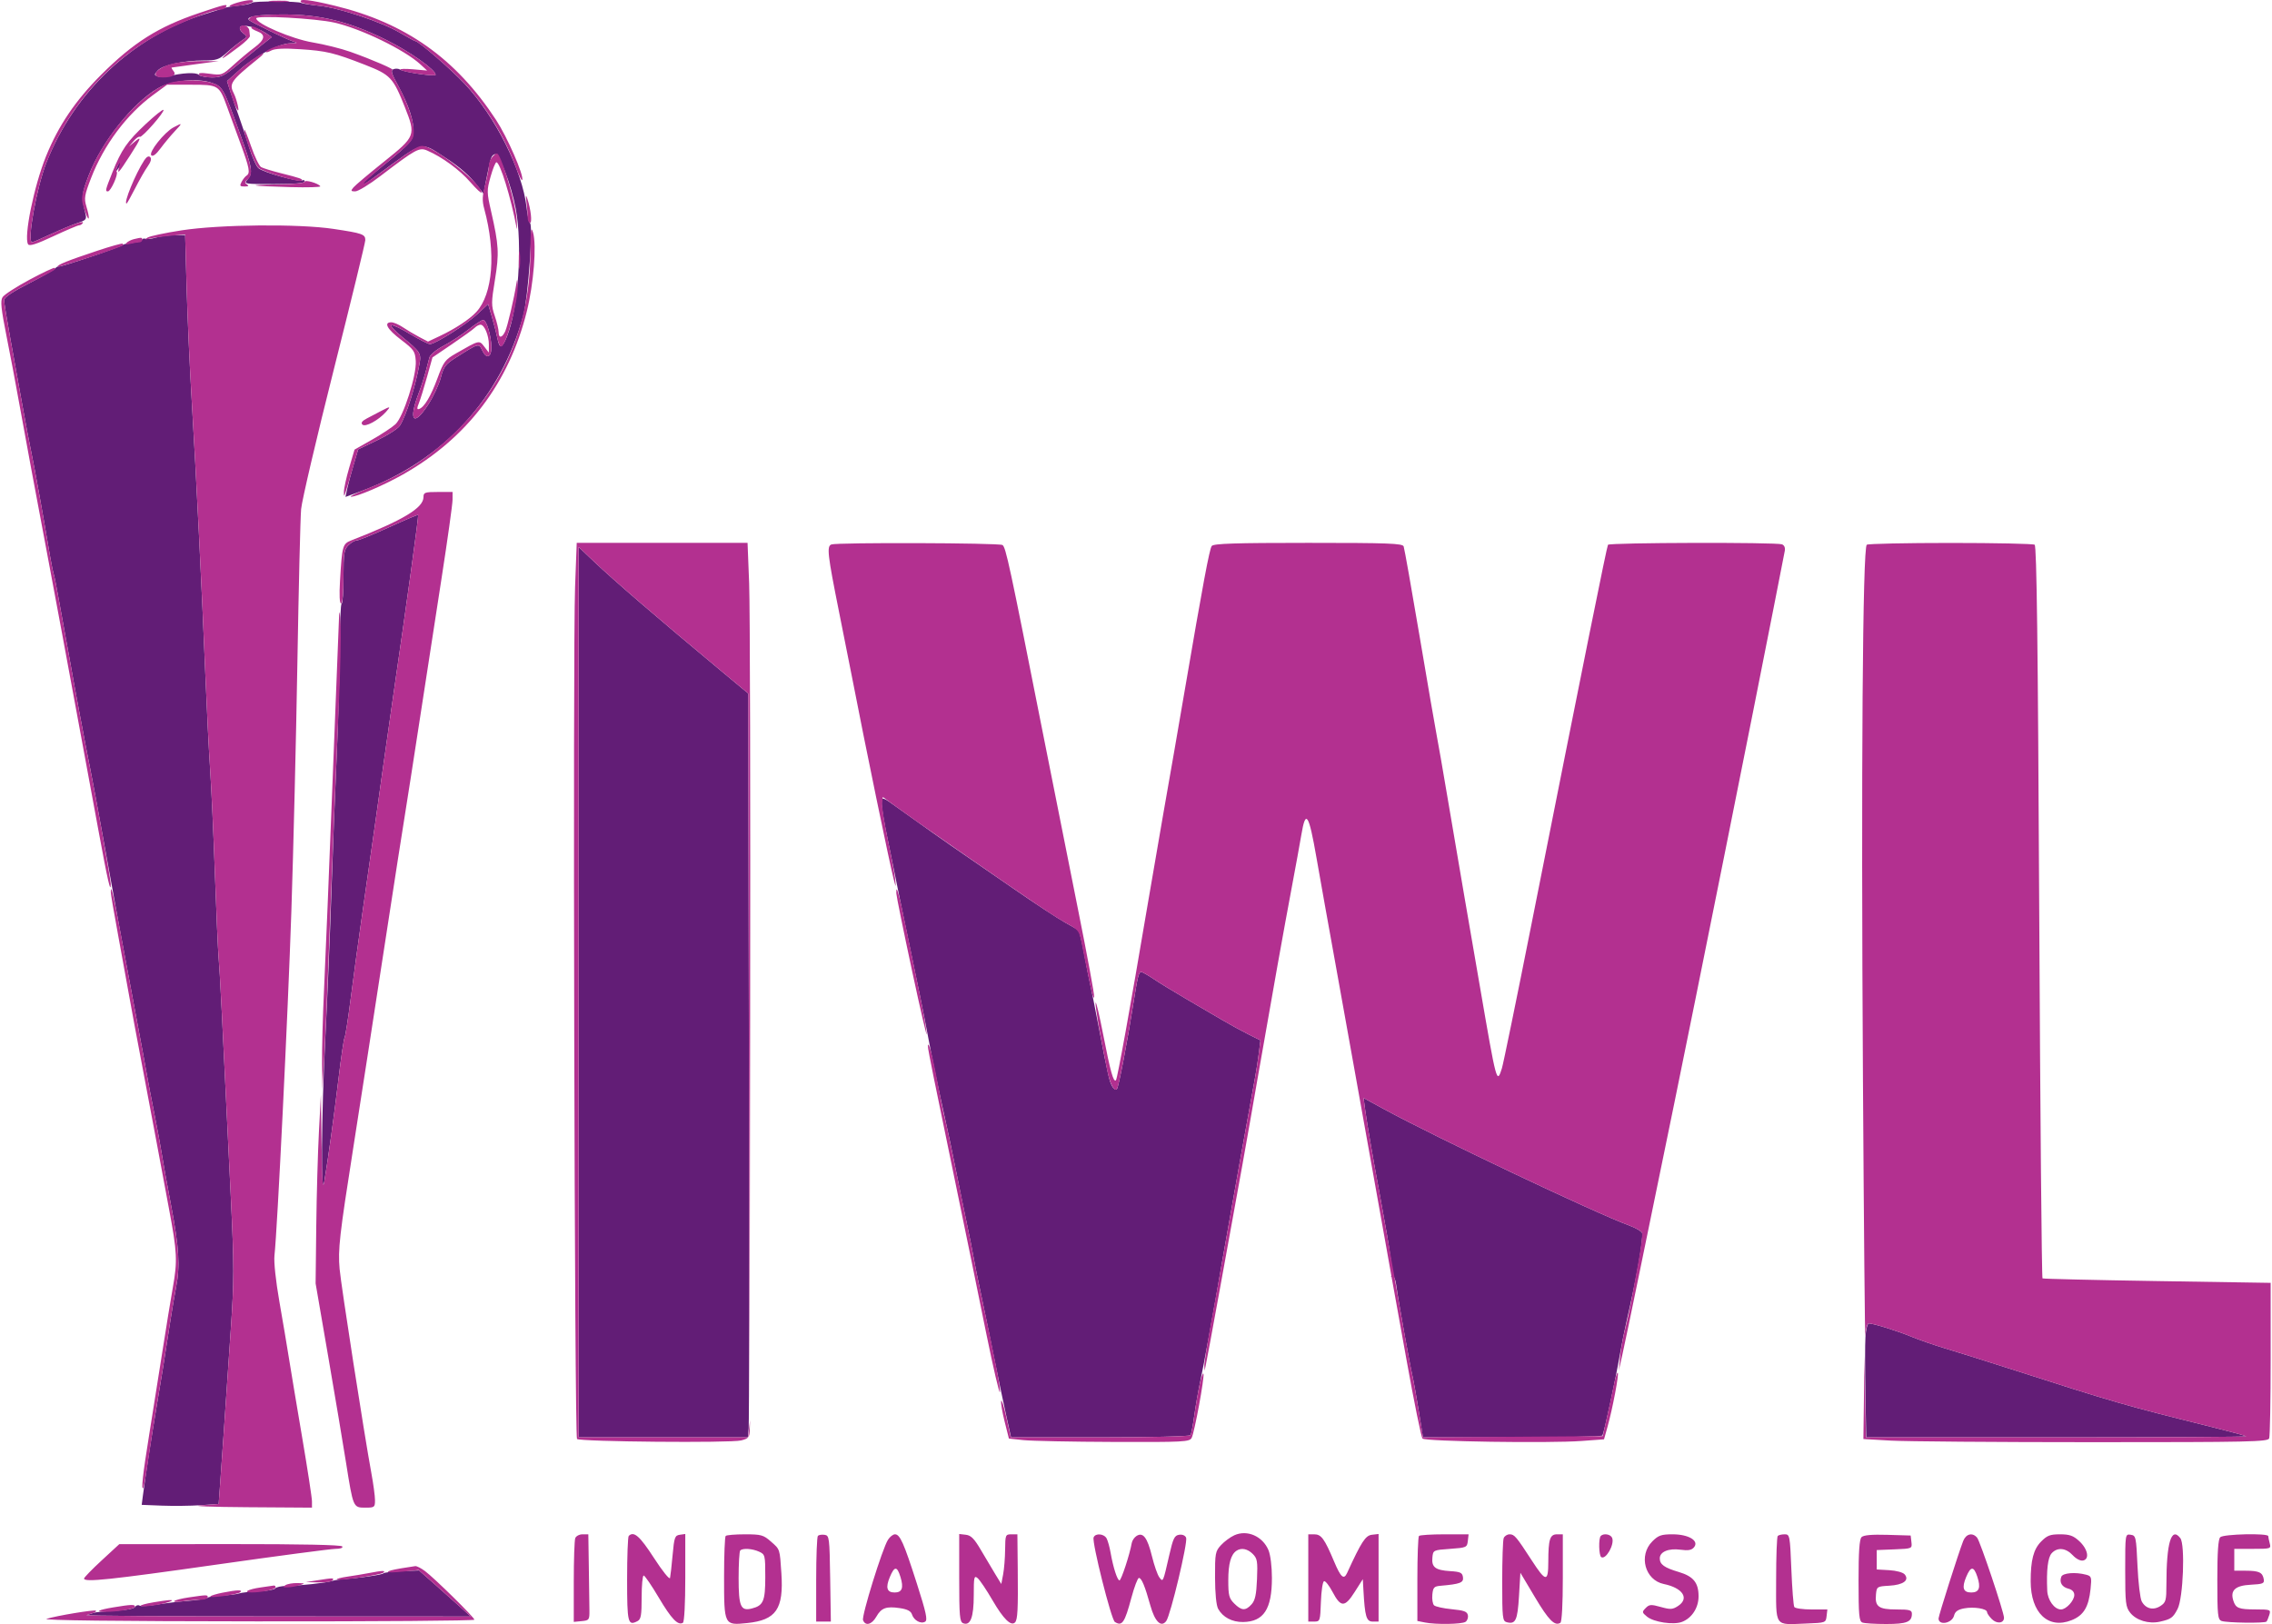
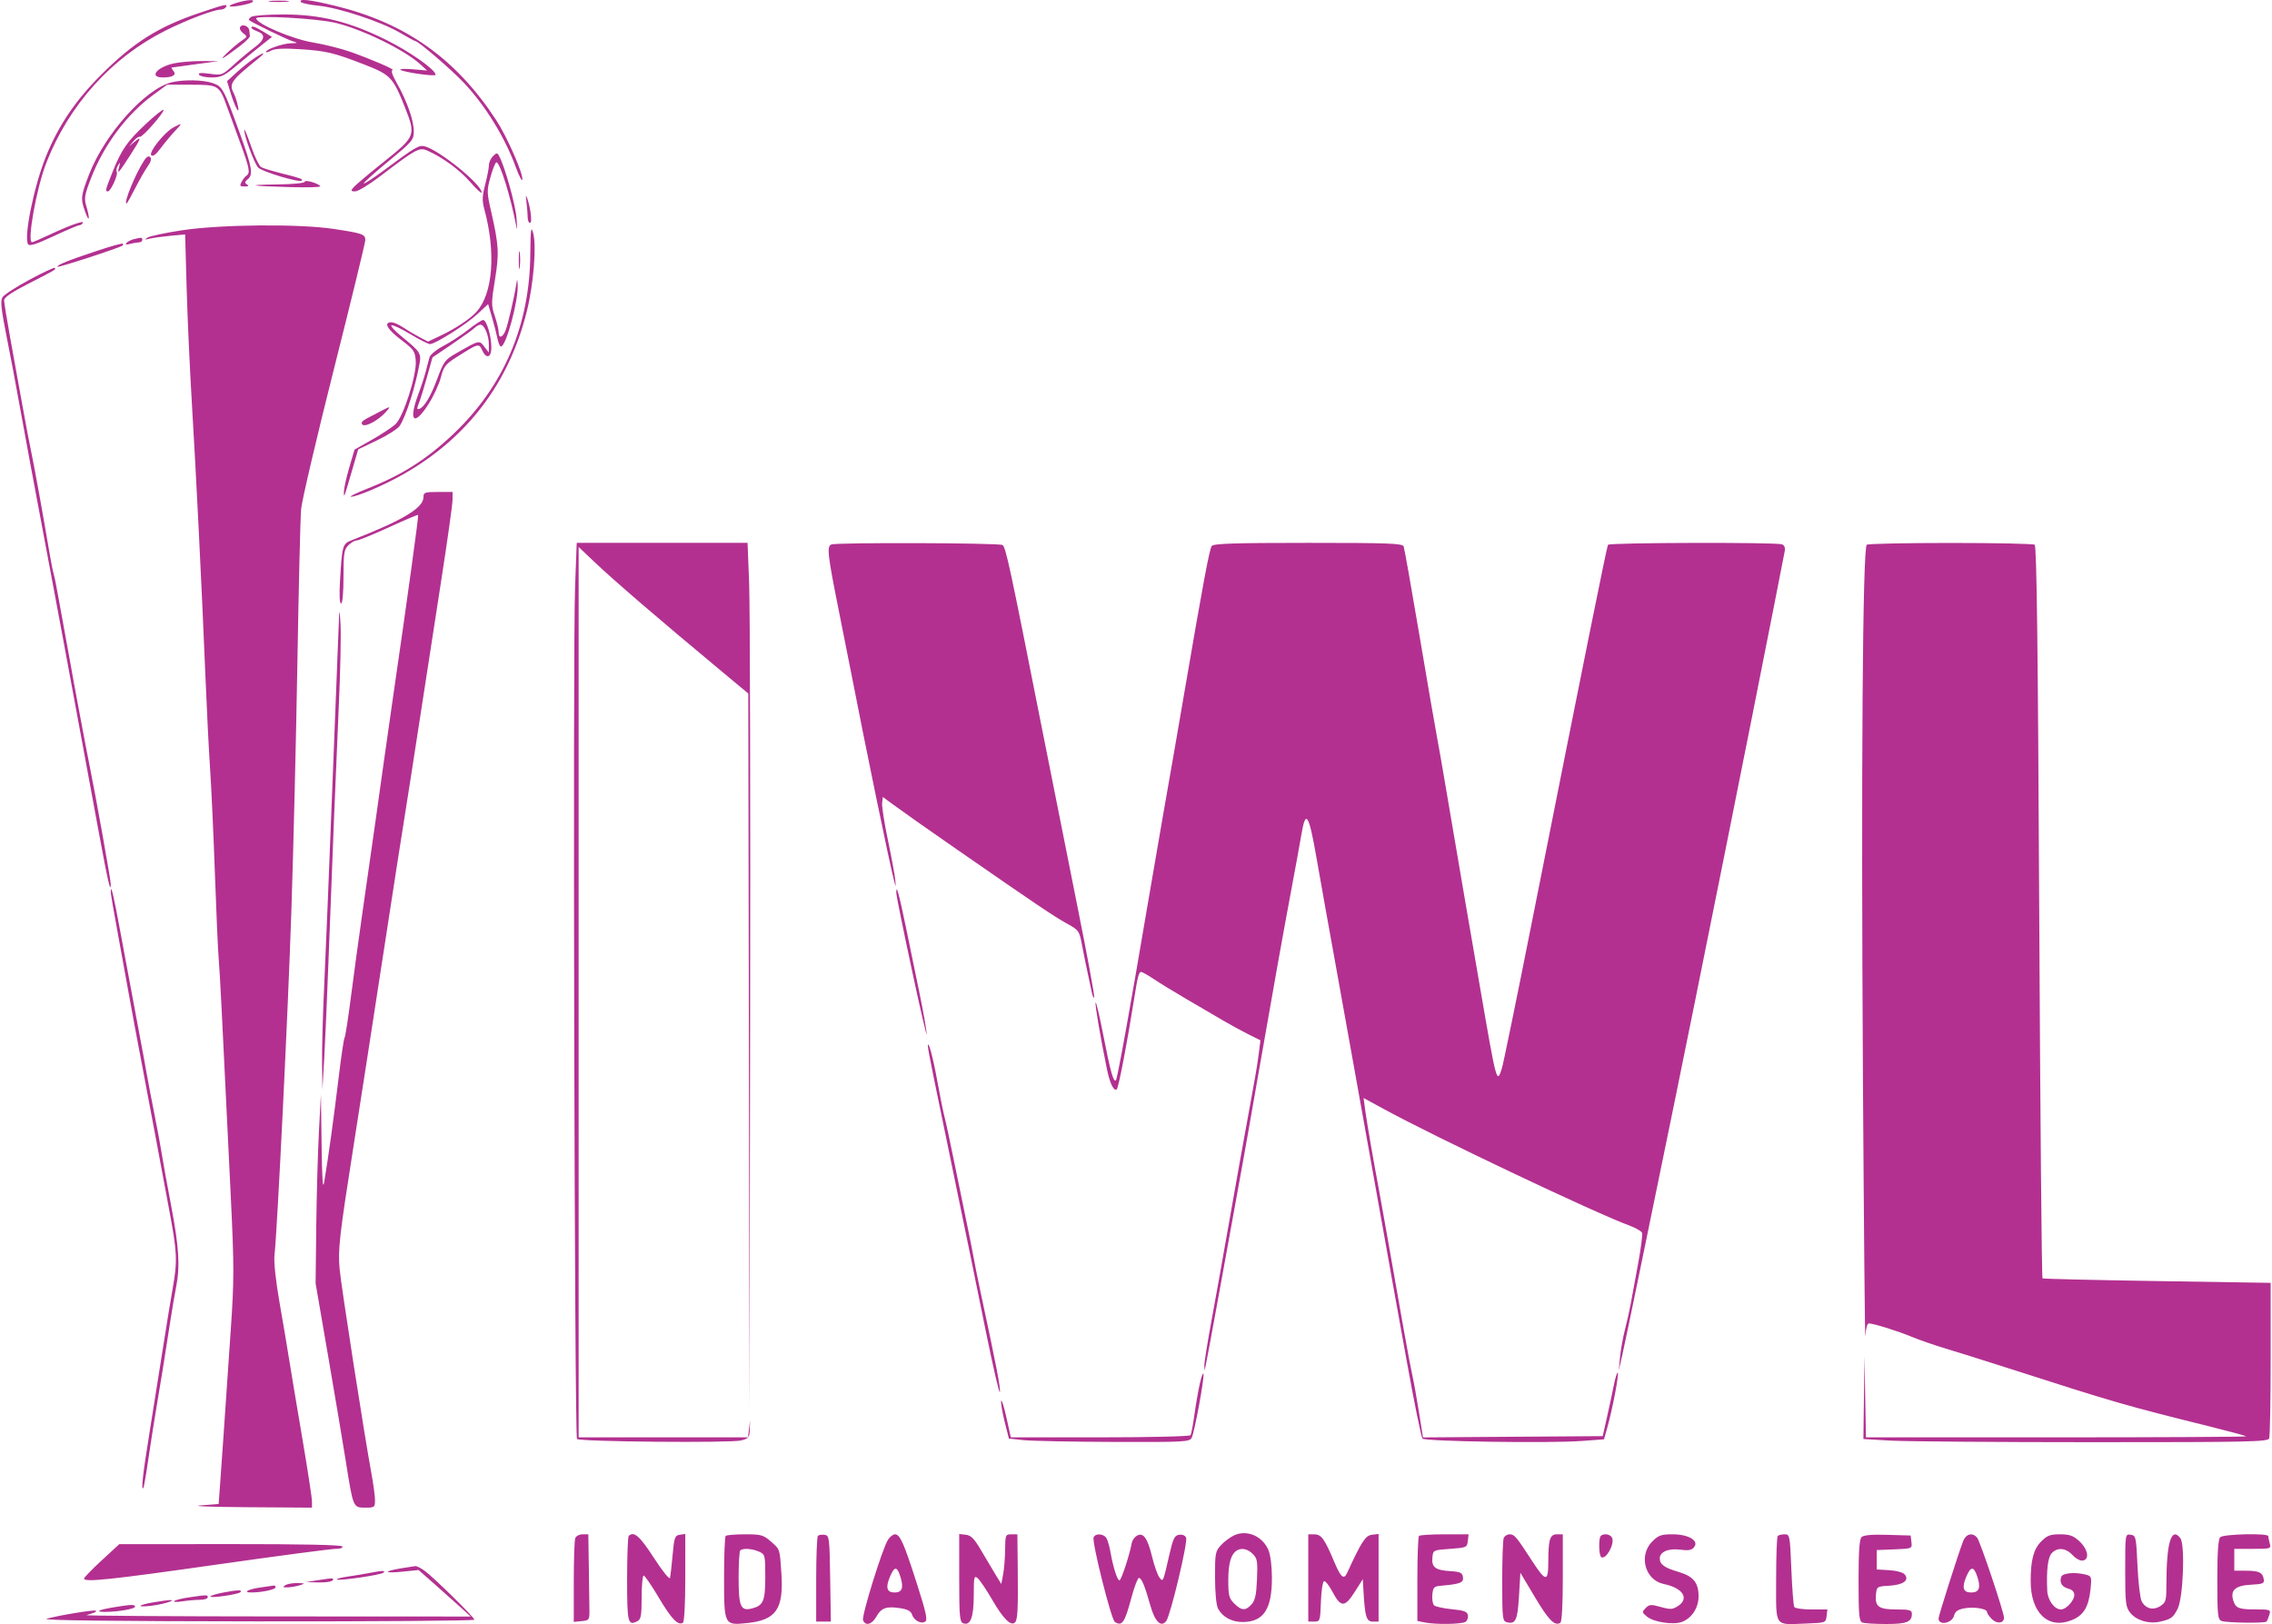
<svg xmlns="http://www.w3.org/2000/svg" version="1.1" viewBox="123.86 11.05 936.14 669.99" width="374.02" height="267.366">
-   <path d="M 227.221 12.179 C 226.824 12.575, 224.475 13.094, 222 13.332 C 219.525 13.570, 216.825 13.994, 216 14.275 C 215.175 14.555, 211.394 15.752, 207.599 16.935 C 178.143 26.114, 153.950 48.839, 142.439 78.139 C 138.362 88.518, 134.330 111, 136.546 111 C 136.847 111, 140.334 109.490, 144.296 107.644 C 148.258 105.799, 153.231 103.725, 155.346 103.035 C 158.819 101.903, 159.128 101.526, 158.535 99.141 C 156.832 92.287, 156.937 91.098, 159.941 83.308 C 165.207 69.655, 177.954 53.628, 188.431 47.488 C 193.940 44.259, 204.500 43.144, 210.487 45.158 C 215.152 46.728, 215.408 47.182, 222.140 65.788 C 227.471 80.522, 227.793 82.466, 225.345 85.171 C 223.750 86.934, 224.148 87, 236.345 87 C 244.585 87, 249 86.631, 249 85.941 C 249 85.359, 248.577 85.143, 248.061 85.462 C 246.713 86.295, 231.809 82.136, 229.876 80.388 C 228.983 79.580, 227.258 75.675, 226.043 71.709 C 224.828 67.744, 222.933 62.025, 221.832 59 C 220.731 55.975, 219.182 51.480, 218.391 49.011 L 216.952 44.521 222.123 39.890 C 228.478 34.198, 238.312 29.028, 243 28.914 C 246.176 28.836, 246.268 28.757, 244 28.061 C 241.599 27.323, 227 20.230, 226.029 19.328 C 224.512 17.921, 229.945 17.029, 240.122 17.015 C 255.429 16.995, 267.388 19.949, 282.631 27.514 C 292.455 32.390, 303 39.834, 303 41.893 C 303 42.745, 290.034 40.847, 288.340 39.747 C 287.702 39.332, 286.494 39.257, 285.654 39.579 C 284.388 40.065, 284.703 41.215, 287.504 46.332 C 291.988 54.526, 294.182 61.293, 293.807 65.770 C 293.527 69.115, 292.475 70.275, 281.837 78.969 C 275.423 84.211, 270.332 88.659, 270.525 88.854 C 270.718 89.049, 274.772 86.349, 279.534 82.854 C 298.531 68.914, 296.655 69.392, 306.752 75.918 C 313.149 80.052, 317.127 83.569, 320.669 88.219 L 322.740 90.939 323.973 84.719 C 325.749 75.761, 325.930 75.241, 327.465 74.652 C 329.141 74.009, 334.225 87.306, 336.053 97.111 C 338.899 112.383, 337.132 138.133, 332.429 149.885 C 330.444 154.846, 329.369 155.085, 328.529 150.750 C 328.183 148.963, 327.172 145.025, 326.282 142 L 324.663 136.500 320.304 140.566 C 315.681 144.878, 302.858 153, 300.674 153 C 299.959 153, 296.340 151.171, 292.633 148.935 C 288.926 146.699, 285.406 145.031, 284.812 145.229 C 284.218 145.427, 286.155 147.564, 289.116 149.978 C 296.633 156.104, 297.116 156.833, 296.389 160.951 C 294.703 170.505, 290.927 182.429, 288.242 186.676 C 287.486 187.873, 283.311 190.557, 278.966 192.640 L 271.065 196.427 269.124 202.963 C 268.057 206.558, 266.879 210.973, 266.507 212.773 L 265.831 216.046 272.665 213.508 C 306.247 201.033, 330.056 175.117, 339.207 141.079 C 341.194 133.686, 343.348 102.995, 341.879 102.998 C 341.538 102.999, 340.941 100.193, 340.553 96.762 C 338.809 81.354, 327.734 59.191, 315 45.627 C 309.282 39.537, 295.947 28, 294.625 28 C 294.360 28, 291.524 26.456, 288.322 24.568 C 280.863 20.172, 263.377 14.328, 255 13.432 C 251.425 13.050, 248.141 12.532, 247.703 12.281 C 246.350 11.505, 227.986 11.414, 227.221 12.179 M 222.342 22.256 C 221.986 22.832, 222.551 23.949, 223.597 24.739 C 225.440 26.129, 225.422 26.226, 223.009 27.837 C 221.639 28.752, 218.884 30.962, 216.888 32.750 C 213.652 35.647, 212.611 36, 207.296 36 C 199.100 36, 190.409 37.890, 188.401 40.110 C 186.848 41.825, 186.847 42.004, 188.381 42.593 C 189.290 42.941, 191.263 42.911, 192.767 42.525 C 198.340 41.094, 204.198 40.798, 205.292 41.892 C 205.901 42.501, 208.349 43, 210.730 43 C 214.490 43, 215.888 42.308, 221.340 37.750 C 224.795 34.862, 229.379 31.112, 231.528 29.416 L 235.436 26.332 232.740 24.566 C 229.163 22.221, 223.184 20.893, 222.342 22.256 M 175.247 73.250 C 173.725 75.158, 170.807 81.140, 171.204 81.538 C 171.398 81.731, 172.807 79.664, 174.336 76.945 C 176.984 72.234, 177.398 70.555, 175.247 73.250 M 187.500 109.081 C 185.850 109.581, 183.967 109.793, 183.315 109.551 C 182.663 109.310, 181.988 109.522, 181.815 110.022 C 181.642 110.522, 179.925 111.059, 178 111.216 C 176.075 111.372, 174.275 111.761, 174 112.079 C 173.318 112.870, 148.723 121.164, 147.612 120.978 C 147.123 120.896, 146.448 121.249, 146.112 121.762 C 145.775 122.275, 140.887 125.055, 135.250 127.940 C 128.295 131.499, 125 133.735, 125 134.894 C 125 135.834, 126.142 142.880, 127.537 150.552 C 128.933 158.223, 131.163 170.575, 132.494 178 C 133.824 185.425, 135.578 194.653, 136.391 198.506 C 137.667 204.550, 140.891 222.450, 144.018 240.847 C 144.518 243.787, 145.181 246.994, 145.492 247.973 C 145.802 248.952, 146.753 253.746, 147.605 258.626 C 148.457 263.507, 149.592 269.750, 150.127 272.500 C 150.662 275.250, 151.484 279.750, 151.953 282.500 C 153.384 290.885, 158.852 320.039, 160.486 328 C 161.333 332.125, 163.807 345.400, 165.985 357.500 C 170.181 380.814, 173.824 400.520, 179.667 431.500 C 181.638 441.950, 183.593 452.525, 184.011 455 C 184.430 457.475, 185.765 464.450, 186.978 470.500 C 188.192 476.550, 189.563 483.975, 190.027 487 C 190.490 490.025, 192.240 499.700, 193.915 508.500 C 197.165 525.574, 197.640 533.490, 195.934 542.114 C 195.348 545.076, 194.247 551.550, 193.487 556.500 C 191.098 572.057, 189.960 579.155, 187.955 591 C 185.932 602.952, 183.231 620.458, 182.297 627.673 L 181.757 631.846 190.129 632.173 C 194.733 632.353, 201.875 632.275, 206 632 L 213.500 631.500 214.160 622.500 C 214.817 613.549, 215.525 603.289, 218.498 559.647 C 219.901 539.059, 219.904 533.658, 218.532 505.147 C 214.840 428.415, 214.012 412.142, 213.513 406.500 C 213.221 403.200, 212.522 387.450, 211.959 371.500 C 211.395 355.550, 210.509 336.200, 209.988 328.500 C 209.468 320.800, 208.594 303.475, 208.045 290 C 206.620 254.982, 204.217 206.599, 202.438 177.106 C 201.595 163.140, 200.631 141.878, 200.295 129.856 L 199.684 108 195.092 108.086 C 192.566 108.133, 189.150 108.581, 187.500 109.081 M 316.500 147.040 C 313.750 149.205, 309.134 152.219, 306.243 153.738 C 303.315 155.276, 300.752 157.386, 300.458 158.500 C 300.168 159.600, 299.457 162.300, 298.879 164.500 C 298.302 166.700, 296.977 170.750, 295.936 173.500 C 291.709 184.662, 293.948 187.243, 299.886 178.055 C 302.053 174.703, 304.418 169.647, 305.143 166.821 C 306.303 162.295, 307.059 161.300, 311.480 158.490 C 320.678 152.645, 320.858 152.594, 322.165 155.462 C 323.903 159.276, 326 158.677, 326 154.366 C 326 149.655, 323.991 142.985, 322.592 143.052 C 321.991 143.081, 319.250 144.875, 316.500 147.040 M 283.698 228.592 C 277.206 231.566, 271.244 234, 270.448 234 C 269.651 234, 268.100 234.900, 267 236 C 265.242 237.758, 265 239.333, 265 249 C 265 255.050, 264.663 260.001, 264.250 260.003 C 263.837 260.005, 263.470 268.442, 263.434 278.753 C 263.397 289.064, 262.831 309.200, 262.175 323.500 C 261.519 337.800, 260.533 363.225, 259.985 380 C 259.437 396.775, 258.316 423.535, 257.494 439.466 C 255.867 471.001, 255.612 507.223, 257.078 498.500 C 258.702 488.835, 261.118 471.342, 262.982 455.765 C 264.017 447.110, 265.131 439.597, 265.457 439.070 C 265.783 438.542, 266.928 431.223, 268 422.805 C 269.073 414.387, 271.338 397.825, 273.034 386 C 277.700 353.464, 279.653 339.686, 281.469 326.500 C 282.378 319.900, 284.206 307.075, 285.531 298 C 291.158 259.462, 296.080 223.747, 295.800 223.476 C 295.635 223.315, 290.189 225.617, 283.698 228.592 M 362 420.341 L 362 604 396.895 604 L 431.790 604 432.145 600.250 C 432.340 598.188, 432.382 529.141, 432.237 446.814 L 431.974 297.128 421.237 288.198 C 394.677 266.110, 376.574 250.540, 368.250 242.625 L 362 236.683 362 420.341 M 487.011 342.691 C 487.016 344.236, 488.154 350.900, 489.540 357.500 C 490.925 364.100, 492.443 371.525, 492.913 374 C 493.383 376.475, 495.192 385.250, 496.932 393.500 C 501.053 413.032, 504.995 432.347, 506.013 438 C 507.253 444.884, 510.897 462.464, 513.163 472.500 C 514.281 477.450, 516.270 486.900, 517.582 493.500 C 518.895 500.100, 520.922 510, 522.088 515.500 C 523.253 521, 524.555 527.525, 524.981 530 C 525.407 532.475, 526.676 538.775, 527.800 544 C 528.924 549.225, 531.249 560.475, 532.966 569 C 534.683 577.525, 537.053 588.888, 538.231 594.250 L 540.374 604 577.128 604 C 597.343 604, 614.128 603.602, 614.428 603.116 C 614.728 602.630, 615.431 598.918, 615.990 594.866 C 616.549 590.815, 617.688 584.350, 618.522 580.500 C 619.943 573.937, 623.607 553.809, 627.988 528.500 C 630.602 513.399, 638.768 467.789, 641.058 455.500 C 641.570 452.750, 642.275 448.183, 642.624 445.351 L 643.259 440.202 638.379 437.780 C 635.696 436.449, 630.800 433.770, 627.500 431.827 C 624.200 429.884, 617.450 425.934, 612.500 423.049 C 607.550 420.164, 601.565 416.498, 599.200 414.902 C 596.835 413.306, 594.508 412, 594.029 412 C 593.100 412, 592.590 413.998, 591.094 423.500 C 588.340 440.990, 584.772 459.603, 584.030 460.357 C 583.564 460.830, 582.683 460.275, 582.065 459.122 C 580.874 456.895, 580.423 454.897, 576.506 434.500 C 575.133 427.350, 573.556 419.475, 573.002 417 C 572.448 414.525, 571.290 408.675, 570.429 404 C 569.568 399.325, 568.557 395.218, 568.182 394.874 C 567.807 394.529, 565.250 393.014, 562.500 391.506 C 559.750 389.999, 550.300 383.784, 541.500 377.697 C 532.700 371.609, 523.475 365.257, 521 363.581 C 516.057 360.235, 499.810 348.787, 493.500 344.204 C 487.175 339.610, 486.999 339.569, 487.011 342.691 M 686.519 469.254 C 687.280 474.913, 689.712 488.950, 692.972 506.500 C 696.733 526.744, 698.073 536.073, 697.379 537.196 C 696.992 537.821, 697.141 538.031, 697.718 537.674 C 698.332 537.295, 698.964 538.738, 699.292 541.270 C 700.009 546.803, 704.757 573.367, 705.946 578.500 C 706.456 580.700, 707.650 587.337, 708.598 593.250 L 710.323 604 747.103 604 C 767.331 604, 784.094 603.656, 784.354 603.236 C 784.986 602.213, 789.904 579.397, 791.517 570 C 792.225 565.875, 793.537 559.350, 794.432 555.500 C 798.374 538.548, 801.372 521.413, 800.703 519.668 C 800.424 518.941, 798.014 517.548, 795.348 516.573 C 781.393 511.468, 715.619 480.257, 694.157 468.556 L 685.813 464.008 686.519 469.254 M 892.843 562.601 C 892.654 565.681, 892.649 576.256, 892.831 586.101 L 893.162 604 971.748 604 C 1014.970 604, 1050.142 603.809, 1049.909 603.576 C 1049.676 603.342, 1043.188 601.584, 1035.492 599.668 C 999.191 590.630, 996.374 589.816, 951.500 575.394 C 942.150 572.389, 930.675 568.786, 926 567.388 C 921.325 565.989, 915.025 563.811, 912 562.547 C 906.348 560.186, 896.156 557, 894.255 557 C 893.663 557, 893.032 559.504, 892.843 562.601 M 281.443 660.109 C 281.086 660.671, 271.589 662.043, 264.500 662.557 C 262.850 662.677, 260.825 663.014, 260 663.306 C 258.010 664.012, 246.527 665.251, 241.500 665.302 C 239.300 665.325, 237.210 665.779, 236.855 666.311 C 236.500 666.844, 233.350 667.394, 229.855 667.535 C 226.360 667.675, 222.825 668.052, 222 668.372 C 221.175 668.691, 218.025 669.076, 215 669.226 C 211.975 669.377, 209.270 669.803, 208.988 670.173 C 208.707 670.543, 205.107 671.113, 200.988 671.439 C 196.870 671.765, 190.886 672.485, 187.692 673.039 C 184.497 673.593, 181.409 673.753, 180.830 673.395 C 180.250 673.037, 179.438 673.291, 179.025 673.960 C 178.580 674.680, 175.245 675.322, 170.864 675.532 C 166.789 675.728, 162.790 676.103, 161.978 676.365 C 161.165 676.627, 159.825 677.067, 159 677.342 C 158.175 677.617, 193.500 677.859, 237.500 677.880 L 317.500 677.918 313 673.838 C 310.525 671.593, 305.725 667.315, 302.333 664.330 L 296.166 658.902 288.998 659.201 C 285.056 659.365, 281.656 659.774, 281.443 660.109" stroke="none" fill="#621d76" fill-rule="evenodd" />
  <path d="M 221.250 12.119 C 219.463 12.635, 218 13.275, 218 13.540 C 218 14.315, 226.405 12.832, 227.450 11.872 C 228.665 10.757, 225.535 10.881, 221.250 12.119 M 234.728 11.722 C 236.503 11.943, 239.653 11.946, 241.728 11.730 C 243.802 11.513, 242.350 11.333, 238.500 11.328 C 234.650 11.324, 232.952 11.501, 234.728 11.722 M 247.413 11.859 C 247.705 12.331, 250.994 13.029, 254.722 13.410 C 263.259 14.281, 280.691 20.070, 288.322 24.568 C 291.524 26.456, 294.360 28, 294.625 28 C 295.846 28, 309.120 39.392, 314.574 45.120 C 323.375 54.366, 331.583 67.667, 336.055 79.931 C 337.339 83.452, 338.551 85.847, 338.749 85.253 C 339.415 83.256, 332.581 67.614, 327.945 60.527 C 311.402 35.232, 290.638 20.515, 261.500 13.433 C 251.099 10.905, 246.506 10.392, 247.413 11.859 M 205.450 16.425 C 188.611 22.107, 178.360 28.574, 164.966 41.967 C 154.419 52.512, 147.393 62.905, 142.297 75.500 C 137.323 87.793, 133.035 108.820, 134.889 111.821 C 135.434 112.702, 138.273 111.801, 145.303 108.516 C 150.618 106.032, 155.398 104, 155.925 104 C 156.451 104, 157.152 103.564, 157.481 103.030 C 158.250 101.786, 152.271 103.899, 143.758 107.879 C 140.087 109.596, 136.840 111, 136.542 111 C 134.330 111, 138.367 88.505, 142.439 78.139 C 151.859 54.162, 169.302 34.825, 191.591 23.653 C 200.416 19.230, 211.570 15, 214.409 15 C 215.219 15, 216.160 14.550, 216.500 14 C 217.424 12.506, 216.404 12.729, 205.450 16.425 M 227.029 17.961 C 226.220 18.473, 225.770 19.088, 226.029 19.328 C 227 20.230, 241.599 27.323, 244 28.061 C 246.336 28.778, 246.285 28.834, 243.218 28.914 C 239.892 29.001, 233 31.409, 233 32.484 C 233 32.807, 233.987 32.542, 235.194 31.896 C 236.688 31.097, 240.441 30.918, 246.944 31.337 C 257.971 32.047, 261.057 32.785, 273.875 37.782 C 284.386 41.879, 285.480 43.042, 290.321 55.261 C 294.926 66.883, 294.762 67.313, 281.732 77.729 C 275.534 82.683, 269.854 87.471, 269.109 88.368 C 267.930 89.789, 268.026 90, 269.849 90 C 271.001 90, 275.687 87.144, 280.263 83.652 C 294.936 72.457, 296.288 71.726, 299.612 73.186 C 305.841 75.922, 312.927 81.122, 317.334 86.190 C 319.873 89.111, 321.962 91.025, 321.976 90.443 C 322.052 87.153, 304.446 72.903, 298.444 71.397 C 296.143 70.819, 294.555 71.758, 281.658 81.330 C 277.345 84.531, 273.625 86.958, 273.390 86.723 C 273.156 86.489, 277.697 82.398, 283.482 77.632 C 293.427 69.439, 294 68.763, 294 65.219 C 294 60.711, 291.249 52.875, 287.061 45.454 C 285.115 42.006, 284.446 39.991, 285.241 39.976 C 286.819 39.947, 276.693 35.558, 267.753 32.397 C 264.043 31.085, 257.068 29.350, 252.253 28.542 C 243.744 27.114, 229.030 20.831, 229.008 18.617 C 228.996 17.299, 253.469 18.627, 261.180 20.363 C 272.176 22.838, 290.145 31.556, 296.750 37.621 L 299.500 40.146 293.645 39.634 C 290.424 39.353, 288.097 39.433, 288.473 39.811 C 289.466 40.811, 303 42.751, 303 41.893 C 303 39.834, 292.455 32.390, 282.631 27.514 C 267.388 19.949, 255.429 16.995, 240.122 17.015 C 233.730 17.024, 227.838 17.449, 227.029 17.961 M 222.379 22.195 C 222.003 22.805, 222.551 23.949, 223.597 24.739 C 225.440 26.129, 225.421 26.226, 223.001 27.837 C 221.626 28.752, 218.926 31.020, 217.001 32.878 C 213.277 36.471, 214.938 35.591, 222.103 30.178 C 224.521 28.350, 226.455 26.438, 226.400 25.928 C 226.345 25.417, 226.233 24.373, 226.150 23.607 C 225.954 21.783, 223.258 20.774, 222.379 22.195 M 227 22.525 C 227 22.813, 228.125 23.477, 229.500 24 C 233.010 25.335, 232.614 27.446, 228.250 30.661 C 226.188 32.181, 222.340 35.393, 219.700 37.799 C 214.996 42.086, 214.798 42.160, 209.822 41.476 C 206.201 40.977, 204.941 41.096, 205.431 41.889 C 205.809 42.500, 208.130 43, 210.589 43 C 214.519 43, 215.821 42.364, 221.340 37.750 C 224.795 34.862, 229.394 31.100, 231.560 29.388 L 235.500 26.277 232 24.142 C 228.515 22.016, 227 21.526, 227 22.525 M 227.890 35.310 C 226.025 36.580, 222.806 39.177, 220.736 41.080 L 216.971 44.541 218.482 49.520 C 220.291 55.483, 222.425 59.136, 221.392 54.500 C 221.024 52.850, 220.336 50.742, 219.862 49.816 C 217.656 45.505, 218.324 44.535, 230 35.089 C 233.409 32.331, 232.052 32.473, 227.890 35.310 M 195 37.202 C 187.913 38.757, 184.604 43, 190.477 43 C 194.485 43, 196.222 41.973, 194.903 40.383 C 194.272 39.622, 193.923 38.961, 194.128 38.914 C 194.332 38.867, 198.775 38.253, 204 37.550 L 213.500 36.272 206.500 36.243 C 202.650 36.227, 197.475 36.659, 195 37.202 M 194.236 44.979 C 183.336 47.564, 166.488 66.332, 160.027 83.086 C 156.584 92.015, 156.485 92.988, 158.471 98.500 C 160.165 103.203, 160.493 101.377, 158.905 96.079 C 157.943 92.867, 158.183 91.463, 160.890 84.463 C 166.143 70.878, 175.538 58.281, 186.357 50.316 L 192.220 46 202.039 46 C 213.500 46, 213.713 46.130, 216.994 55.169 C 218.258 58.651, 220.802 65.612, 222.646 70.638 C 226.203 80.329, 226.603 82.509, 225.005 83.497 C 224.458 83.835, 223.543 84.986, 222.970 86.056 C 222.080 87.719, 222.260 87.998, 224.215 87.985 C 225.798 87.974, 226.101 87.717, 225.203 87.146 C 224.166 86.489, 224.217 86.065, 225.453 85.039 C 227.852 83.048, 227.369 80.240, 222.140 65.788 C 215.541 47.549, 215.082 46.707, 210.988 45.306 C 207.071 43.966, 199.158 43.812, 194.236 44.979 M 183.459 62.187 C 175.740 69.407, 173.385 72.817, 169.658 82.171 C 166.741 89.491, 166.621 90, 167.815 90 C 168.990 90, 172.141 83.037, 171.462 81.939 C 171.149 81.431, 171.388 80.225, 171.994 79.258 C 172.916 77.787, 172.986 77.908, 172.424 80 C 171.546 83.265, 172.155 82.617, 176.979 75.154 C 181.569 68.052, 181.937 66.896, 178.750 69.595 L 176.500 71.500 178.384 69.274 C 179.420 68.049, 180.586 67.244, 180.976 67.485 C 181.841 68.019, 191.422 57.089, 190.712 56.379 C 190.435 56.101, 187.171 58.715, 183.459 62.187 M 194.875 63.601 C 191.121 65.586, 184.507 73.907, 185.719 75.119 C 186.350 75.750, 187.680 74.757, 189.500 72.296 C 191.044 70.208, 193.677 67.037, 195.350 65.250 C 198.701 61.670, 198.678 61.589, 194.875 63.601 M 224.078 64.585 C 223.914 66.857, 228.231 78.576, 229.828 80.193 C 231.533 81.921, 246.834 86.499, 247.771 85.563 C 248.402 84.931, 247.276 84.531, 239 82.451 C 235.425 81.553, 231.839 80.448, 231.030 79.996 C 230.222 79.544, 228.345 75.648, 226.859 71.337 C 225.373 67.027, 224.121 63.988, 224.078 64.585 M 326.660 75.482 C 325.747 76.396, 325 78.058, 325 79.177 C 325 80.296, 324.310 83.873, 323.467 87.127 C 322.233 91.889, 322.158 93.867, 323.084 97.271 C 327.975 115.253, 326.646 132.347, 319.780 139.773 C 316.976 142.806, 311.068 146.690, 304.682 149.700 L 299.864 151.971 296.182 150.035 C 294.157 148.970, 291.150 147.180, 289.500 146.056 C 287.850 144.932, 285.712 144.010, 284.750 144.007 C 281.424 143.994, 283.021 146.875, 288.750 151.221 C 294.016 155.216, 294.526 155.949, 294.814 159.921 C 295.235 165.737, 289.717 182.978, 286.454 186.043 C 285.132 187.285, 280.789 190.153, 276.802 192.416 L 269.555 196.531 267.352 204.015 C 266.140 208.132, 265.161 212.625, 265.176 214 C 265.206 216.694, 265.035 217.169, 269.165 202.963 L 271.065 196.427 278.966 192.640 C 283.311 190.557, 287.486 187.873, 288.242 186.676 C 290.927 182.429, 294.703 170.505, 296.389 160.951 C 297.116 156.833, 296.633 156.104, 289.116 149.978 C 286.155 147.564, 284.218 145.427, 284.812 145.229 C 285.406 145.031, 288.926 146.699, 292.633 148.935 C 296.340 151.171, 299.959 153, 300.674 153 C 302.858 153, 315.681 144.878, 320.304 140.566 L 324.663 136.500 326.282 142 C 327.172 145.025, 328.183 148.963, 328.529 150.750 C 328.876 152.537, 329.524 154, 329.971 154 C 332.044 154, 337.145 135.265, 336.864 128.685 C 336.751 126.056, 336.659 125.936, 336.334 128 C 335.374 134.094, 332.683 145.602, 331.727 147.701 C 330.443 150.517, 329 150.694, 329 148.035 C 329 146.954, 328.282 143.955, 327.404 141.370 C 325.937 137.047, 325.943 135.851, 327.484 126.457 C 329.273 115.548, 329.086 112.226, 325.893 98.224 C 324.105 90.382, 324.093 89.635, 325.667 83.974 C 326.580 80.688, 327.672 78, 328.092 78 C 329.589 78, 334.054 92.491, 336.412 105 C 336.672 106.375, 336.656 104.575, 336.377 101 C 335.935 95.322, 331.462 79.434, 329.134 75.275 C 328.436 74.028, 328.085 74.057, 326.660 75.482 M 182.793 77.199 C 179.150 82.772, 174.152 95, 175.516 95 C 175.712 95, 177.300 92.188, 179.047 88.750 C 180.793 85.313, 183.127 81.228, 184.234 79.673 C 185.540 77.838, 185.904 76.504, 185.272 75.872 C 184.639 75.239, 183.769 75.705, 182.793 77.199 M 249 86.052 C 249 86.585, 244.076 87.060, 237.750 87.136 C 223.897 87.304, 226.293 87.794, 243.181 88.246 C 250.156 88.433, 255.669 88.274, 255.433 87.892 C 254.674 86.663, 249 85.040, 249 86.052 M 340.489 94.500 C 340.758 96.700, 340.983 99.513, 340.989 100.750 C 340.995 101.987, 341.422 103, 341.937 103 C 342.915 103, 342.293 97.343, 340.837 93 C 340.205 91.114, 340.119 91.483, 340.489 94.500 M 198.192 106.075 C 191.422 107.115, 185.122 108.454, 184.192 109.052 C 182.800 109.945, 182.943 110.027, 185 109.513 C 186.375 109.169, 190.240 108.633, 193.589 108.320 L 199.677 107.752 200.291 129.733 C 200.629 141.822, 201.595 163.140, 202.438 177.106 C 204.217 206.599, 206.620 254.982, 208.045 290 C 208.594 303.475, 209.468 320.800, 209.988 328.500 C 210.509 336.200, 211.395 355.550, 211.959 371.500 C 212.522 387.450, 213.221 403.200, 213.513 406.500 C 214.012 412.142, 214.840 428.415, 218.532 505.147 C 219.904 533.658, 219.901 539.059, 218.498 559.647 C 215.525 603.289, 214.817 613.549, 214.160 622.500 L 213.500 631.500 206 632.070 C 201.875 632.383, 210.537 632.721, 225.250 632.820 L 252 633 252 630.412 C 252 628.989, 250.188 617.176, 247.974 604.162 C 245.760 591.148, 243.305 576.450, 242.520 571.500 C 241.735 566.550, 239.951 555.975, 238.555 548 C 237.067 539.497, 236.228 531.639, 236.525 529 C 237.702 518.556, 242.098 429.042, 243.498 387 C 244.331 361.975, 245.449 315.850, 245.982 284.500 C 246.515 253.150, 247.206 224.617, 247.519 221.094 C 247.832 217.571, 253.918 191.575, 261.044 163.326 C 268.170 135.077, 274 111.121, 274 110.089 C 274 107.690, 272.817 107.275, 260.876 105.481 C 246.544 103.329, 214.070 103.636, 198.192 106.075 M 342.069 116 C 341.806 145.336, 331.066 170.418, 310.358 190.056 C 299.297 200.545, 289.275 206.926, 275 212.567 C 270.325 214.414, 267.210 215.943, 268.078 215.963 C 270.488 216.020, 281.492 211.320, 289.409 206.854 C 315.970 191.867, 333.261 169.127, 340.624 139.500 C 343.460 128.086, 344.721 112.194, 343.203 107 C 342.364 104.128, 342.160 105.742, 342.069 116 M 178.500 109.713 C 177.400 109.978, 176.050 110.662, 175.500 111.233 C 174.814 111.946, 175.284 112.077, 177 111.650 C 178.375 111.307, 180.063 111.021, 180.750 111.014 C 181.438 111.006, 182 110.550, 182 110 C 182 108.952, 181.748 108.932, 178.500 109.713 M 163.490 114.476 C 151.116 118.599, 147 120.250, 147 121.092 C 147 121.646, 172.717 113.273, 173.917 112.328 C 174.146 112.148, 174.141 111.808, 173.907 111.573 C 173.672 111.339, 168.985 112.645, 163.490 114.476 M 337.310 118.500 C 337.315 121.800, 337.502 123.029, 337.725 121.232 C 337.947 119.435, 337.943 116.735, 337.715 115.232 C 337.486 113.729, 337.304 115.200, 337.310 118.500 M 135.508 126.421 C 130.049 129.348, 125.039 132.588, 124.375 133.621 C 123.400 135.140, 123.720 138.281, 126.045 150 C 127.628 157.975, 129.595 168.325, 130.416 173 C 132.049 182.288, 139.582 222.843, 143.512 243.500 C 144.872 250.650, 147.351 263.925, 149.020 273 C 150.690 282.075, 153.809 298.950, 155.952 310.500 C 158.095 322.050, 161.709 341.614, 163.982 353.975 C 167.768 374.560, 169 379.920, 169 375.810 C 169 374.114, 162.866 339.704, 160.477 328 C 158.824 319.902, 153.343 290.642, 151.953 282.500 C 151.484 279.750, 150.662 275.250, 150.127 272.500 C 149.592 269.750, 148.457 263.507, 147.605 258.626 C 146.753 253.746, 145.802 248.952, 145.492 247.973 C 145.181 246.994, 144.518 243.787, 144.018 240.847 C 140.891 222.450, 137.667 204.550, 136.391 198.506 C 135.578 194.653, 133.824 185.425, 132.494 178 C 131.163 170.575, 128.933 158.223, 127.537 150.552 C 126.142 142.880, 125 135.834, 125 134.894 C 125 133.734, 128.289 131.507, 135.250 127.955 C 146.505 122.211, 146.530 122.196, 145.883 121.550 C 145.636 121.302, 140.967 123.495, 135.508 126.421 M 316.500 147.040 C 313.750 149.205, 309.134 152.219, 306.243 153.738 C 303.315 155.276, 300.752 157.386, 300.458 158.500 C 300.168 159.600, 299.457 162.300, 298.879 164.500 C 298.302 166.700, 296.977 170.750, 295.936 173.500 C 291.709 184.662, 293.948 187.243, 299.886 178.055 C 302.053 174.703, 304.418 169.647, 305.143 166.821 C 306.303 162.295, 307.059 161.300, 311.480 158.490 C 320.678 152.645, 320.858 152.594, 322.165 155.462 C 323.903 159.276, 326 158.677, 326 154.366 C 326 149.655, 323.991 142.985, 322.592 143.052 C 321.991 143.081, 319.250 144.875, 316.500 147.040 M 319.162 146.250 C 318.481 146.938, 314.274 149.975, 309.813 153 L 301.702 158.500 299.472 166.500 C 298.246 170.900, 296.734 175.776, 296.113 177.336 C 295.248 179.509, 295.264 180.079, 296.181 179.773 C 298.333 179.056, 301.005 174.585, 303.787 167.047 C 306.307 160.222, 306.909 159.421, 311.510 156.788 C 321.139 151.278, 320.973 151.317, 323.071 154.047 L 324.956 156.500 324.978 153.297 C 325.004 149.494, 323.142 145, 321.539 145 C 320.913 145, 319.843 145.563, 319.162 146.250 M 280.500 180.593 C 278.850 181.463, 276.211 182.848, 274.635 183.672 C 272.649 184.711, 272.090 185.490, 272.812 186.212 C 273.977 187.377, 279.322 184.511, 282.471 181.032 C 284.680 178.591, 284.413 178.531, 280.500 180.593 M 298 216.099 C 298 220.586, 289.650 225.603, 268.274 233.961 C 264.610 235.394, 264.426 236.048, 263.564 250.750 C 263.224 256.548, 263.391 260, 264.011 260 C 264.603 260, 265 255.586, 265 249 C 265 239.333, 265.242 237.758, 267 236 C 268.100 234.900, 269.651 234, 270.448 234 C 271.244 234, 277.206 231.566, 283.698 228.592 C 290.189 225.617, 295.635 223.315, 295.800 223.476 C 296.080 223.747, 291.158 259.462, 285.531 298 C 284.206 307.075, 282.378 319.900, 281.469 326.500 C 279.653 339.686, 277.700 353.464, 273.034 386 C 271.338 397.825, 269.073 414.387, 268 422.805 C 266.928 431.223, 265.783 438.542, 265.457 439.070 C 265.131 439.597, 264.017 447.110, 262.982 455.765 C 261.118 471.342, 258.702 488.835, 257.078 498.500 C 256.458 502.187, 256.166 498.115, 255.966 483 L 255.694 462.500 254.866 478 C 254.410 486.525, 253.916 504.075, 253.768 517 L 253.500 540.500 258.670 570.500 C 261.513 587, 264.839 606.800, 266.062 614.500 C 268.999 633.005, 268.997 633, 273.975 633 C 277.801 633, 278 632.848, 278 629.930 C 278 628.241, 277.320 623.178, 276.489 618.680 C 273.578 602.922, 264.015 541.433, 263.397 534.500 C 262.687 526.532, 263.337 520.774, 269.043 484.500 C 271.292 470.200, 273.988 452.875, 275.034 446 C 276.079 439.125, 277.606 429.225, 278.427 424 C 279.249 418.775, 281.746 402.575, 283.978 388 C 286.210 373.425, 288.910 356.100, 289.979 349.500 C 291.048 342.900, 293.959 324.225, 296.447 308 C 298.935 291.775, 302.997 265.450, 305.474 249.500 C 307.951 233.550, 309.982 219.037, 309.989 217.250 L 310 214 304 214 C 298.573 214, 298 214.200, 298 216.099 M 360.533 253.250 C 359.576 278.791, 360.315 603.648, 361.332 604.667 C 362.481 605.817, 424.762 606.377, 429.040 605.275 C 432.173 604.468, 432.510 604.035, 432.605 600.684 L 432.710 596.983 432.294 600.491 L 431.879 604 396.940 604 L 362 604 362 420.341 L 362 236.683 368.250 242.625 C 376.576 250.541, 394.679 266.111, 421.247 288.206 L 431.993 297.144 432.250 445.322 L 432.507 593.500 432.753 430.910 C 432.889 341.485, 432.704 260.823, 432.343 251.660 L 431.686 235 396.451 235 L 361.217 235 360.533 253.250 M 466.250 235.662 C 464.305 236.447, 464.683 239.759, 469.417 263.421 C 471.847 275.564, 474.314 287.975, 474.899 291 C 480.209 318.434, 490.132 366.548, 491.913 373.500 C 492.922 377.435, 492.933 377.443, 492.613 374 C 492.435 372.075, 491.075 364.700, 489.591 357.612 C 488.108 350.524, 487.030 343.624, 487.197 342.280 L 487.500 339.836 492 343.139 C 496.453 346.408, 504.942 352.382, 518.500 361.785 C 549.577 383.341, 558.258 389.196, 563.028 391.821 C 568.440 394.800, 568.513 394.903, 569.706 401.167 C 570.370 404.650, 571.358 409.525, 571.903 412 C 572.447 414.475, 573.209 418.075, 573.596 420 C 573.983 421.925, 574.471 423.010, 574.680 422.411 C 574.889 421.811, 571.861 405.386, 567.951 385.911 C 564.042 366.435, 557.506 333.625, 553.427 313 C 539.767 243.930, 538.225 236.757, 536.848 235.885 C 535.440 234.993, 468.433 234.781, 466.250 235.662 M 623.186 236.275 C 622.257 237.395, 619.548 251.875, 611.918 296.500 C 609.071 313.150, 606.558 327.618, 603.058 347.500 C 601.412 356.850, 598.468 373.950, 596.517 385.500 C 589.601 426.440, 584.242 456.092, 583.653 456.681 C 582.646 457.688, 581.364 453.109, 578.438 438.055 C 576.894 430.110, 575.472 424.085, 575.278 424.666 C 574.967 425.598, 577.110 438.184, 579.975 452.264 C 581.153 458.052, 582.889 461.516, 584.030 460.357 C 584.772 459.603, 588.340 440.990, 591.094 423.500 C 592.590 413.998, 593.100 412, 594.029 412 C 594.508 412, 596.835 413.306, 599.200 414.902 C 601.565 416.498, 607.550 420.164, 612.500 423.049 C 617.450 425.934, 624.200 429.884, 627.500 431.827 C 630.800 433.770, 635.696 436.449, 638.379 437.780 L 643.259 440.202 642.624 445.351 C 642.275 448.183, 641.570 452.750, 641.058 455.500 C 638.753 467.868, 630.588 513.477, 627.989 528.500 C 626.942 534.550, 624.717 546.925, 623.044 556 C 621.370 565.075, 620.053 573.400, 620.117 574.500 L 620.232 576.500 620.657 574.500 C 621.150 572.180, 622.821 563.167, 626.405 543.500 C 635.804 491.924, 636.644 487.232, 642.430 454 C 648.153 421.136, 652.960 394.261, 656.114 377.500 C 657.771 368.700, 659.573 358.811, 660.121 355.525 C 661.929 344.673, 663.199 346.591, 666.399 365 C 667.785 372.975, 671.408 393.225, 674.451 410 C 677.494 426.775, 680.892 445.675, 682.002 452 C 683.112 458.325, 686.299 476.100, 689.083 491.500 C 691.868 506.900, 694.767 523.100, 695.525 527.500 C 696.284 531.900, 697.123 536.625, 697.391 538 C 697.659 539.375, 700.417 554.675, 703.519 572 C 706.622 589.325, 709.596 603.950, 710.129 604.500 C 711.299 605.708, 762.321 606.481, 775.749 605.494 L 784.998 604.813 786.439 599.657 C 788.558 592.070, 791.243 577.909, 790.670 577.337 C 790.398 577.064, 789.650 579.465, 789.008 582.671 C 788.366 585.877, 787.079 591.875, 786.149 596 L 784.457 603.500 747.392 603.762 L 710.327 604.024 708.600 593.262 C 707.650 587.343, 706.456 580.700, 705.946 578.500 C 705.437 576.300, 703.868 567.975, 702.460 560 C 701.052 552.025, 699.500 543.250, 699.013 540.500 C 698.525 537.750, 696.939 528.750, 695.488 520.500 C 694.038 512.250, 692.465 503.475, 691.993 501 C 690.050 490.816, 687.179 474.163, 686.519 469.254 L 685.813 464.008 694.157 468.556 C 715.619 480.257, 781.393 511.468, 795.348 516.573 C 798.014 517.548, 800.419 518.928, 800.692 519.640 C 800.965 520.351, 800.202 526.235, 798.996 532.716 C 797.791 539.197, 796.441 546.525, 795.998 549 C 795.555 551.475, 794.498 556.200, 793.649 559.500 C 792.800 562.800, 791.874 567.975, 791.592 571 L 791.077 576.500 792.441 570.500 C 793.192 567.200, 796.526 551.225, 799.851 535 C 803.176 518.775, 809.553 487.725, 814.023 466 C 822.065 426.906, 847.101 302.042, 855.026 261.500 C 857.283 249.950, 859.323 239.534, 859.558 238.354 C 859.823 237.026, 859.386 235.978, 858.411 235.604 C 856.048 234.697, 787.195 234.876, 786.629 235.791 C 786.147 236.571, 776.815 282.853, 755.031 392.500 C 748.912 423.300, 743.442 449.962, 742.875 451.750 C 740.774 458.377, 740.705 458.120, 733.883 418.500 C 732.273 409.150, 729.363 392.275, 727.415 381 C 725.468 369.725, 722.324 351.275, 720.429 340 C 718.533 328.725, 716.536 317.250, 715.989 314.500 C 715.443 311.750, 712.275 293.394, 708.950 273.708 C 705.625 254.022, 702.653 237.260, 702.345 236.458 C 701.869 235.215, 696.058 235, 663.015 235 C 632.809 235, 624.011 235.282, 623.186 236.275 M 893.398 235.765 C 891.690 236.904, 891.029 328.824, 891.813 456.065 C 892.191 517.354, 892.636 565.138, 892.802 562.250 C 892.975 559.252, 893.581 557, 894.214 557 C 896.150 557, 906.296 560.164, 912 562.547 C 915.025 563.811, 921.325 565.989, 926 567.388 C 930.675 568.786, 942.150 572.389, 951.500 575.394 C 996.374 589.816, 999.191 590.630, 1035.492 599.668 C 1043.188 601.584, 1049.676 603.342, 1049.909 603.576 C 1050.142 603.809, 1014.944 604, 971.691 604 L 893.048 604 892.748 587.250 L 892.448 570.500 892.224 587.597 L 892 604.694 903.250 605.343 C 909.438 605.699, 946.964 605.993, 986.643 605.995 C 1051.508 606, 1058.847 605.840, 1059.393 604.418 C 1059.727 603.548, 1060 588.758, 1060 571.552 L 1060 540.267 1013.250 539.529 C 987.538 539.123, 966.225 538.625, 965.888 538.422 C 965.552 538.219, 964.942 470.203, 964.533 387.276 C 963.984 275.848, 963.491 236.308, 962.645 235.765 C 962.015 235.361, 946.425 235.031, 928 235.031 C 909.575 235.031, 894.004 235.361, 893.398 235.765 M 263.204 264.574 C 263.092 266.814, 261.878 297.639, 260.507 333.074 C 259.136 368.508, 257.562 406.950, 257.010 418.500 C 256.457 430.050, 256.076 444.225, 256.161 450 L 256.317 460.500 257.039 448 C 257.435 441.125, 258.268 422, 258.889 405.500 C 260.528 361.968, 261.870 328.796, 263.099 301.500 C 263.694 288.300, 264.006 273.675, 263.794 269 C 263.581 264.325, 263.315 262.333, 263.204 264.574 M 169.001 379.083 C 169.001 379.863, 170.379 387.925, 172.062 397 C 173.746 406.075, 175.791 417.325, 176.608 422 C 177.425 426.675, 179.856 439.725, 182.010 451 C 184.164 462.275, 186.835 476.450, 187.945 482.500 C 189.055 488.550, 191.320 500.700, 192.977 509.500 C 196.402 527.682, 196.569 531.151, 194.561 542.422 C 193.769 546.865, 191.927 558.150, 190.467 567.500 C 189.007 576.850, 186.507 592.600, 184.911 602.500 C 182.167 619.530, 181.463 625.870, 182.423 624.911 C 182.655 624.678, 183.556 619.541, 184.425 613.494 C 185.294 607.447, 186.881 597.325, 187.953 591 C 189.958 579.169, 191.091 572.103, 193.487 556.500 C 194.247 551.550, 195.348 545.076, 195.934 542.114 C 197.640 533.490, 197.165 525.574, 193.915 508.500 C 192.240 499.700, 190.490 490.025, 190.027 487 C 189.563 483.975, 188.192 476.550, 186.978 470.500 C 185.765 464.450, 184.430 457.475, 184.011 455 C 183.593 452.525, 181.596 441.725, 179.574 431 C 177.552 420.275, 174.533 404.075, 172.864 395 C 170.075 379.833, 168.999 375.400, 169.001 379.083 M 493.056 379.583 C 493.087 380.637, 496.003 395, 499.537 411.500 C 503.070 428, 505.799 439.700, 505.600 437.500 C 505.402 435.300, 504.083 427.875, 502.668 421 C 501.254 414.125, 498.711 401.773, 497.017 393.551 C 494.098 379.389, 492.930 375.267, 493.056 379.583 M 506.063 442.511 C 506.029 443.067, 507.114 448.917, 508.477 455.511 C 511.770 471.454, 522.888 525.444, 523.919 530.500 C 524.367 532.700, 527.157 546.403, 530.117 560.951 C 533.078 575.500, 535.636 586.472, 535.802 585.334 C 536.073 583.480, 534.201 573.812, 527.796 544 C 526.674 538.775, 525.407 532.475, 524.981 530 C 524.555 527.525, 523.304 521.225, 522.200 516 C 521.096 510.775, 518.784 499.525, 517.062 491 C 515.340 482.475, 513.489 473.848, 512.948 471.829 C 512.408 469.810, 511.076 463.220, 509.990 457.184 C 508.206 447.281, 506.228 439.887, 506.063 442.511 M 618.204 582.087 C 617.551 585.064, 616.557 590.815, 615.995 594.866 C 615.434 598.918, 614.728 602.630, 614.428 603.116 C 614.128 603.602, 597.324 604, 577.086 604 L 540.289 604 538.457 595.750 C 537.450 591.212, 536.479 588.175, 536.301 589 C 536.123 589.825, 536.770 593.650, 537.738 597.500 L 539.500 604.500 545.500 605.141 C 548.800 605.494, 565.547 605.832, 582.715 605.891 C 611.639 605.992, 613.999 605.870, 614.879 604.227 C 616.056 602.027, 620.251 579.254, 619.754 577.762 C 619.555 577.164, 618.857 579.110, 618.204 582.087 M 632.500 644.389 C 630.850 645.135, 628.375 646.964, 627 648.454 C 624.653 650.997, 624.502 651.815, 624.536 661.831 C 624.558 668.429, 625.049 673.359, 625.821 674.750 C 627.739 678.204, 631.590 680.241, 636.086 680.179 C 644.603 680.062, 648 674.878, 648 662 C 648 657.305, 647.408 652.519, 646.584 650.546 C 644.175 644.782, 637.798 641.994, 632.500 644.389 M 360.607 645.582 C 360.273 646.452, 360 654.580, 360 663.645 L 360 680.127 363.250 679.813 C 366.366 679.513, 366.498 679.325, 366.455 675.250 C 366.430 672.913, 366.317 664.925, 366.205 657.500 L 366 644 363.607 644 C 362.291 644, 360.941 644.712, 360.607 645.582 M 382.667 644.667 C 382.300 645.033, 382 653.096, 382 662.583 C 382 680.558, 382.319 681.852, 386.250 679.830 C 387.720 679.074, 388 677.493, 388 669.965 C 388 665.034, 388.376 661, 388.836 661 C 389.296 661, 392.090 665.085, 395.045 670.077 C 400.257 678.882, 402.995 681.739, 405.021 680.487 C 405.601 680.128, 406 672.546, 406 661.871 L 406 643.861 403.750 644.180 C 401.703 644.471, 401.434 645.223, 400.775 652.500 C 400.377 656.900, 399.899 661.175, 399.713 662 C 399.526 662.832, 396.567 659.155, 393.072 653.750 C 387.213 644.689, 384.774 642.560, 382.667 644.667 M 422.667 644.667 C 422.300 645.033, 422 652.597, 422 661.476 C 422 681.581, 422.001 681.583, 431.506 680.610 C 443.482 679.383, 446.619 674.837, 445.645 660.117 C 444.967 649.866, 445.112 650.305, 441.299 646.957 C 438.225 644.259, 437.292 644, 430.632 644 C 426.618 644, 423.033 644.300, 422.667 644.667 M 460.709 644.624 C 460.319 645.014, 460 653.133, 460 662.667 L 460 680 463.023 680 L 466.046 680 465.773 662.250 C 465.511 645.247, 465.414 644.488, 463.459 644.208 C 462.336 644.047, 461.099 644.235, 460.709 644.624 M 489.616 646.250 C 487.286 649.917, 478.670 677.699, 479.330 679.418 C 480.299 681.943, 482.948 681.255, 484.797 677.997 C 486.873 674.338, 488.887 673.606, 494.548 674.455 C 497.629 674.917, 499.080 675.676, 499.517 677.055 C 500.302 679.526, 503.201 681.112, 504.953 680.029 C 506.031 679.363, 505.353 676.248, 501.540 664.349 C 496.170 647.588, 494.576 644, 492.497 644 C 491.699 644, 490.403 645.013, 489.616 646.250 M 519 661.965 C 519 677.837, 519.202 680.140, 520.645 680.694 C 523.631 681.840, 525 678.223, 525 669.186 C 525 661.546, 525.151 660.881, 526.612 662.093 C 527.498 662.828, 530.273 666.958, 532.778 671.269 C 537.226 678.924, 540.399 682.039, 542.020 680.343 C 543.105 679.206, 543.317 675.057, 543.145 658.250 L 543 644 540.500 644 C 538.106 644, 537.998 644.265, 537.942 650.250 C 537.911 653.688, 537.542 658.300, 537.124 660.500 L 536.363 664.500 533.931 660.529 C 532.594 658.345, 529.916 653.845, 527.980 650.529 C 525.213 645.789, 523.876 644.432, 521.730 644.184 L 519 643.867 519 661.965 M 574.443 645.288 C 573.691 647.249, 581.721 679.207, 583.203 680.146 C 586.203 682.050, 587.246 680.533, 590.005 670.250 C 591.223 665.712, 592.631 662, 593.134 662 C 594.225 662, 595.633 665.395, 597.859 673.396 C 599.709 680.043, 602.314 682.579, 604.406 679.768 C 606.177 677.387, 613.349 647.352, 612.608 645.420 C 612.250 644.488, 611.102 643.989, 609.754 644.180 C 607.817 644.455, 607.243 645.624, 605.672 652.500 C 603.047 663.989, 603.111 663.845, 601.520 661.684 C 600.785 660.685, 599.423 656.767, 598.494 652.976 C 596.626 645.352, 594.827 642.990, 592.166 644.665 C 591.250 645.242, 590.352 646.566, 590.172 647.607 C 589.366 652.263, 585.839 663, 585.116 663 C 584.224 663, 582.493 657.593, 581.433 651.500 C 581.050 649.300, 580.330 646.712, 579.833 645.750 C 578.783 643.715, 575.166 643.405, 574.443 645.288 M 663 662 L 663 680 665.460 680 C 667.848 680, 667.928 679.763, 668.210 671.830 C 668.369 667.337, 668.950 663.514, 669.500 663.334 C 670.050 663.154, 671.625 665.141, 673 667.749 C 676.406 674.212, 678.055 674.221, 682.133 667.801 L 685.500 662.500 685.748 667 C 686.349 677.937, 686.954 680, 689.561 680 L 692 680 692 661.934 L 692 643.867 689.250 644.184 C 686.587 644.490, 684.916 647.064, 679.017 659.940 C 677.666 662.889, 676.426 661.801, 673.657 655.238 C 669.679 645.810, 668.362 644, 665.477 644 L 663 644 663 662 M 708.667 644.667 C 708.300 645.033, 708 653.077, 708 662.542 L 708 679.750 711.125 680.375 C 715.647 681.279, 726.272 681.114, 727.848 680.115 C 728.590 679.645, 729.035 678.414, 728.837 677.380 C 728.546 675.859, 727.275 675.385, 722.186 674.897 C 718.726 674.566, 715.436 673.836, 714.874 673.274 C 714.313 672.713, 714 670.735, 714.177 668.877 C 714.458 665.935, 714.886 665.466, 717.500 665.236 C 725.677 664.516, 727.135 663.961, 726.812 661.693 C 726.546 659.823, 725.768 659.454, 721.525 659.186 C 715.414 658.800, 713.810 657.574, 714.199 653.585 C 714.498 650.516, 714.536 650.497, 721.500 650 C 728.251 649.518, 728.511 649.402, 728.816 646.750 L 729.133 644 719.233 644 C 713.788 644, 709.033 644.300, 708.667 644.667 M 743.607 645.582 C 743.273 646.452, 743 654.499, 743 663.465 C 743 678.607, 743.134 679.802, 744.889 680.261 C 748.525 681.212, 749.327 679.500, 749.923 669.515 L 750.500 659.862 756.500 669.934 C 762.165 679.443, 764.653 681.951, 766.991 680.506 C 767.609 680.124, 768 672.929, 768 661.941 L 768 644 765.617 644 C 762.685 644, 762.032 646.053, 762.014 655.333 C 761.997 663.792, 761.019 663.736, 755.311 654.949 C 748.764 644.872, 748.027 644, 746.060 644 C 745.045 644, 743.941 644.712, 743.607 645.582 M 783.667 644.667 C 782.690 645.644, 782.853 652.791, 783.866 653.417 C 785.764 654.590, 789.395 648.194, 788.362 645.500 C 787.775 643.972, 784.876 643.458, 783.667 644.667 M 804.923 646.923 C 799.132 652.715, 801.878 662.900, 809.664 664.503 C 817.499 666.116, 820.307 670.442, 815.545 673.562 C 813.291 675.040, 812.399 675.092, 808.418 673.977 C 804.388 672.849, 803.676 672.899, 802.184 674.416 C 800.604 676.024, 800.638 676.242, 802.744 677.970 C 805.514 680.242, 813.643 681.466, 817.140 680.137 C 821.225 678.584, 824 674.317, 824 669.588 C 824 663.952, 821.874 661.337, 815.834 659.543 C 809.855 657.768, 808 656.435, 808 653.913 C 808 651.201, 811.653 649.681, 816.554 650.352 C 819.743 650.789, 821.138 650.539, 822.122 649.353 C 824.344 646.676, 819.941 644, 813.312 644 C 808.604 644, 807.441 644.405, 804.923 646.923 M 856.667 644.667 C 856.300 645.033, 856 653.125, 856 662.648 C 856 682.794, 854.970 681.298, 868.503 680.797 C 876.400 680.504, 876.504 680.466, 876.816 677.750 L 877.133 675 870.625 675 C 867.046 675, 863.837 674.545, 863.493 673.989 C 863.150 673.433, 862.604 666.458, 862.281 658.489 C 861.712 644.446, 861.627 644, 859.514 644 C 858.315 644, 857.033 644.300, 856.667 644.667 M 891.233 645.167 C 890.354 646.046, 890 651.192, 890 663.093 C 890 677.392, 890.227 679.873, 891.582 680.393 C 892.452 680.727, 896.862 681, 901.382 681 C 909.862 681, 912 680.154, 912 676.800 C 912 675.255, 911.097 675, 905.622 675 C 898.289 675, 896.700 673.836, 897.182 668.815 C 897.493 665.575, 897.618 665.493, 902.669 665.201 C 908.456 664.865, 911.051 662.971, 909.041 660.549 C 908.349 659.716, 905.638 658.971, 902.669 658.799 L 897.500 658.500 897.500 654.500 L 897.500 650.500 904.812 650.205 C 912.108 649.911, 912.123 649.904, 911.812 647.205 L 911.500 644.500 901.983 644.217 C 895.436 644.022, 892.082 644.318, 891.233 645.167 M 933.171 646.750 C 931.206 651.792, 923 677.581, 923 678.716 C 923 681.778, 928.600 680.732, 929.406 677.519 C 929.824 675.851, 930.961 675.042, 933.575 674.552 C 937.599 673.797, 943 674.672, 943 676.079 C 943 676.586, 943.890 677.890, 944.977 678.977 C 947.066 681.066, 950 680.733, 950 678.407 C 950 676.168, 940.175 646.915, 938.912 645.394 C 937.037 643.135, 934.330 643.775, 933.171 646.750 M 965.246 647.059 C 962.167 650.209, 960.994 654.725, 961.006 663.390 C 961.023 676.435, 968.242 683.288, 977.897 679.424 C 982.852 677.442, 984.938 674, 985.708 666.537 C 986.212 661.658, 986.086 661.255, 983.875 660.663 C 979.496 659.491, 974.244 659.920, 973.638 661.500 C 972.748 663.819, 973.903 665.759, 976.572 666.429 C 978.120 666.817, 979 667.756, 979 669.019 C 979 671.352, 975.645 675, 973.500 675 C 970.806 675, 968.007 671.170, 967.836 667.250 C 967.466 658.754, 968.081 653.567, 969.668 651.814 C 971.992 649.246, 975.516 649.565, 978.329 652.599 C 979.749 654.131, 981.510 655.037, 982.619 654.808 C 985.424 654.227, 984.571 650.026, 980.981 646.750 C 978.560 644.540, 977.014 644, 973.103 644 C 968.994 644, 967.772 644.476, 965.246 647.059 M 1000 658.796 C 1000 672.327, 1000.192 673.975, 1002.045 676.331 C 1004.546 679.509, 1009.735 681.075, 1014.333 680.038 C 1018.917 679.004, 1019.736 678.411, 1021.620 674.768 C 1023.932 670.297, 1024.780 648.267, 1022.743 645.588 C 1019.034 640.709, 1017 647.452, 1017 664.624 C 1017 671.300, 1016.781 672.097, 1014.549 673.560 C 1011.604 675.489, 1008.465 674.727, 1006.817 671.682 C 1006.167 670.482, 1005.380 663.875, 1005.068 657 C 1004.523 644.997, 1004.411 644.487, 1002.250 644.180 C 1000.003 643.861, 1000 643.880, 1000 658.796 M 1039.200 645.200 C 1038.365 646.035, 1038 651.363, 1038 662.731 C 1038 677.359, 1038.183 679.134, 1039.750 679.743 C 1041.770 680.528, 1057.593 680.748, 1058.287 680 C 1058.543 679.725, 1059.063 678.487, 1059.443 677.250 C 1060.110 675.082, 1059.904 674.999, 1053.817 674.985 C 1046.774 674.968, 1045.578 674.489, 1044.579 671.288 C 1043.270 667.091, 1045.440 665.129, 1051.759 664.800 C 1056.873 664.533, 1057.462 664.282, 1057.150 662.500 C 1056.662 659.711, 1055.222 659.033, 1049.750 659.015 L 1045 659 1045 654.500 L 1045 650 1052.617 650 C 1060.027 650, 1060.217 649.939, 1059.630 647.750 C 1059.299 646.513, 1059.021 645.163, 1059.014 644.750 C 1058.990 643.460, 1040.521 643.879, 1039.200 645.200 M 165.225 654.784 C 161.223 658.478, 157.961 661.837, 157.975 662.250 C 158.029 663.870, 168.652 662.752, 212.615 656.500 C 237.754 652.925, 259.852 650, 261.720 650 C 263.731 650, 264.866 649.592, 264.500 649 C 264.102 648.356, 247.610 648.012, 218.191 648.034 L 172.500 648.069 165.225 654.784 M 428.667 650.667 C 428.300 651.033, 428 656.153, 428 662.044 C 428 673.773, 428.854 675.755, 433.417 674.610 C 438.212 673.407, 439 671.568, 439 661.589 C 439 652.628, 438.916 652.283, 436.453 651.161 C 433.642 649.880, 429.703 649.630, 428.667 650.667 M 633.400 650.765 C 631.062 652.326, 630 656.142, 630 662.980 C 630 669.197, 630.309 670.400, 632.455 672.545 C 635.460 675.551, 637.118 675.632, 639.595 672.896 C 641.069 671.268, 641.579 668.913, 641.849 662.494 C 642.158 655.134, 641.960 653.960, 640.099 652.099 C 637.960 649.960, 635.376 649.446, 633.400 650.765 M 288.652 658.049 C 281.286 659.285, 281.694 660.190, 289.267 659.414 L 295.967 658.727 302.234 664.242 C 305.680 667.275, 310.525 671.593, 313 673.838 L 317.500 677.918 237.500 677.880 C 193.500 677.859, 158.175 677.617, 159 677.342 C 159.825 677.067, 161.127 676.642, 161.893 676.397 C 162.659 676.153, 163.091 675.757, 162.852 675.519 C 162.316 674.983, 146.617 677.575, 142.500 678.878 C 140.554 679.495, 171.019 679.858, 229.250 679.914 C 278.613 679.961, 319 679.653, 319 679.229 C 319 678.284, 302.606 662.142, 298.615 659.157 C 297.028 657.971, 295.228 657.053, 294.615 657.118 C 294.002 657.182, 291.319 657.601, 288.652 658.049 M 490.387 661.617 C 488.544 666.027, 489.154 668, 492.362 668 C 495.449 668, 496.155 666.116, 494.766 661.590 C 493.373 657.051, 492.292 657.058, 490.387 661.617 M 934.387 661.617 C 932.522 666.079, 933.158 668, 936.500 668 C 939.739 668, 940.500 666.045, 939.014 661.541 C 937.529 657.043, 936.289 657.064, 934.387 661.617 M 275.500 659.987 C 273.300 660.409, 269.321 661.068, 266.658 661.452 C 263.995 661.836, 262.029 662.362, 262.288 662.621 C 262.987 663.320, 280.344 660.789, 281.450 659.827 C 282.558 658.863, 281.161 658.900, 275.500 659.987 M 254 663 L 249.500 663.700 254.691 663.850 C 257.546 663.932, 260.160 663.550, 260.500 663 C 261.162 661.929, 260.888 661.929, 254 663 M 241 665 C 239.821 665.762, 240.034 665.951, 242 665.885 C 243.375 665.839, 245.625 665.440, 247 665 C 249.291 664.266, 249.207 664.192, 246 664.115 C 244.075 664.069, 241.825 664.467, 241 665 M 230.792 665.925 C 225.658 666.642, 223.206 668.007, 227.083 667.989 C 231.361 667.970, 237 666.764, 237 665.869 C 237 665.391, 236.662 665.060, 236.250 665.134 C 235.838 665.207, 233.381 665.563, 230.792 665.925 M 215.112 668.081 C 212.698 668.555, 210.448 669.224, 210.112 669.568 C 209.153 670.547, 221.384 668.880, 222.450 667.886 C 223.592 666.821, 221.204 666.884, 215.112 668.081 M 201.185 670.023 C 198.261 670.449, 195.561 671.132, 195.185 671.540 C 194.808 671.949, 196.300 671.999, 198.500 671.653 C 200.700 671.306, 203.963 671.017, 205.750 671.011 C 207.537 671.005, 209 670.550, 209 670 C 209 668.903, 208.874 668.904, 201.185 670.023 M 186.652 672.049 C 179.868 673.187, 179.369 674.279, 186.018 673.435 C 191.143 672.784, 196.816 670.926, 193 671.148 C 192.175 671.196, 189.319 671.601, 186.652 672.049 M 170.065 674.135 C 163.804 675.174, 162.310 676, 166.694 676 C 171.897 676, 179 674.767, 179 673.864 C 179 672.858, 177.491 672.904, 170.065 674.135" stroke="none" fill="#b33090" fill-rule="evenodd" />
-   <path d="M -0 363.001 L -0 726.002 540.250 725.751 L 1080.500 725.500 1080.751 362.750 L 1081.003 0 540.501 0 L 0 0 -0 363.001 M 0.495 363.500 C 0.495 563.150, 0.610 644.676, 0.750 544.669 C 0.890 444.661, 0.890 281.311, 0.750 181.669 C 0.609 82.026, 0.495 163.850, 0.495 363.500 M 215.500 13.473 C 193.521 19.128, 180.797 26.237, 165.374 41.481 C 148.375 58.282, 138.015 79.220, 135.106 102.656 C 134.121 110.590, 134.486 113.449, 136.379 112.630 C 141.075 110.597, 156.875 103.213, 158.413 102.333 C 160.161 101.332, 160.219 100.855, 159.083 96.795 C 157.926 92.663, 158.052 91.801, 160.904 84.427 C 166.143 70.878, 175.549 58.273, 186.357 50.316 L 192.220 46 202.039 46 C 213.500 46, 213.713 46.130, 216.994 55.169 C 218.258 58.651, 220.802 65.612, 222.646 70.638 C 226.203 80.329, 226.603 82.509, 225.005 83.497 C 224.458 83.835, 223.564 84.947, 223.017 85.968 C 222.073 87.732, 222.704 87.829, 235.762 87.927 C 243.318 87.984, 251.075 88.277, 253 88.577 C 259.531 89.597, 253.617 86.379, 244.685 84.051 C 228.564 79.851, 230.371 81.679, 224.352 63.485 C 221.443 54.693, 219.049 46.748, 219.032 45.828 C 218.998 44.033, 224.708 38.751, 232 33.832 C 236.454 30.827, 236.602 30.802, 246.500 31.367 C 257.911 32.019, 260.868 32.712, 273.875 37.782 C 284.386 41.879, 285.480 43.042, 290.321 55.261 C 294.926 66.883, 294.762 67.313, 281.732 77.729 C 275.534 82.683, 269.854 87.471, 269.109 88.368 C 267.930 89.789, 268.026 90, 269.849 90 C 271.001 90, 275.687 87.144, 280.263 83.652 C 294.936 72.457, 296.288 71.726, 299.612 73.186 C 305.936 75.964, 312.998 81.182, 317.238 86.209 C 322.560 92.517, 324.637 99.607, 325.637 114.877 C 326.872 133.718, 322.217 141.437, 304.621 149.728 L 299.743 152.027 295.621 149.676 C 293.355 148.383, 289.815 146.309, 287.755 145.067 C 284.282 142.973, 283.962 142.936, 283.338 144.562 C 282.652 146.348, 283.347 147.102, 291.377 153.293 C 294.555 155.742, 295 156.618, 295 160.423 C 295 166.501, 289.399 183.277, 286.442 186.054 C 285.127 187.290, 280.789 190.153, 276.802 192.416 L 269.555 196.531 267.352 204.015 C 264.389 214.080, 264.385 216, 267.328 216 C 270.465 216, 280.746 211.741, 289.409 206.854 C 315.983 191.860, 333.324 169.046, 340.602 139.500 C 345.122 121.152, 344.848 107.786, 339.536 87.500 C 331.465 56.678, 307.935 30.334, 277.820 18.402 C 274.344 17.025, 267 14.797, 261.500 13.450 C 247.708 10.075, 228.674 10.084, 215.500 13.473 M 229.008 18.617 C 229.029 20.793, 243.733 27.112, 252 28.498 C 261.525 30.095, 269.835 32.598, 278 36.330 C 281.659 38.003, 286.178 39.057, 291.500 39.479 L 299.500 40.115 296.750 37.605 C 290.092 31.530, 272.148 22.832, 261.180 20.363 C 253.469 18.627, 228.996 17.299, 229.008 18.617 M 226.373 24.351 C 226.845 26.229, 226.103 27.277, 222.317 30.075 C 213.549 36.557, 212.900 36.829, 204.494 37.529 C 196.118 38.227, 192.106 39.428, 195.028 40.364 C 195.838 40.623, 200.710 41.071, 205.855 41.359 L 215.210 41.884 219.855 37.654 C 222.410 35.328, 226.188 32.181, 228.250 30.661 C 232.812 27.300, 232.965 25.628, 228.898 23.599 C 225.848 22.078, 225.806 22.090, 226.373 24.351 M 183.459 62.187 C 175.740 69.407, 173.385 72.817, 169.658 82.171 C 166.194 90.863, 166.048 95.587, 169.470 88.237 C 172.920 80.826, 180.335 69.522, 186.223 62.698 C 188.976 59.506, 190.999 56.665, 190.718 56.385 C 190.437 56.104, 187.171 58.715, 183.459 62.187 M 194.649 63.823 C 188.833 67.243, 178.544 82.521, 176.178 91.250 C 175.619 93.313, 175.321 95, 175.516 95 C 175.712 95, 177.297 92.188, 179.038 88.750 C 182.539 81.839, 189.626 71.527, 194.845 65.750 C 196.708 63.688, 198.068 62.033, 197.866 62.073 C 197.665 62.113, 196.217 62.901, 194.649 63.823 M 325.667 83.974 C 324.093 89.635, 324.105 90.382, 325.893 98.224 C 329.086 112.226, 329.273 115.548, 327.484 126.457 C 325.943 135.851, 325.937 137.047, 327.404 141.370 C 328.282 143.955, 329 146.954, 329 148.035 C 329 150.879, 330.578 150.446, 331.864 147.250 C 337.032 134.410, 338.133 108.916, 334.158 94.159 C 331.561 84.520, 329.099 78, 328.055 78 C 327.655 78, 326.580 80.688, 325.667 83.974 M 199 105.984 C 184.981 108.174, 177.437 109.926, 164.456 114.003 C 153.842 117.336, 127.316 129.888, 124.643 132.842 C 123.166 134.474, 123.271 135.796, 125.974 149.557 C 127.589 157.776, 129.586 168.325, 130.413 173 C 132.130 182.703, 139.830 224.148, 143.512 243.500 C 144.872 250.650, 147.351 263.925, 149.020 273 C 152.580 292.350, 158.202 322.665, 163.948 353.500 C 172.468 399.213, 175.153 413.750, 176.601 422 C 177.422 426.675, 179.856 439.725, 182.010 451 C 184.164 462.275, 186.835 476.450, 187.945 482.500 C 189.055 488.550, 191.320 500.700, 192.977 509.500 C 196.402 527.682, 196.569 531.151, 194.561 542.422 C 193.769 546.865, 191.963 557.925, 190.548 567 C 189.133 576.075, 186.651 591.825, 185.033 602 C 183.415 612.175, 181.794 623.257, 181.431 626.627 L 180.769 632.754 216.385 632.928 L 252 633.103 252 630.463 C 252 629.012, 250.188 617.176, 247.974 604.162 C 245.760 591.148, 243.305 576.450, 242.520 571.500 C 241.735 566.550, 239.951 555.975, 238.555 548 C 237.067 539.497, 236.228 531.639, 236.525 529 C 237.702 518.556, 242.098 429.042, 243.498 387 C 244.331 361.975, 245.449 315.850, 245.982 284.500 C 246.515 253.150, 247.206 224.617, 247.519 221.094 C 247.832 217.571, 253.918 191.575, 261.044 163.326 C 268.170 135.077, 274 111.121, 274 110.089 C 274 107.690, 272.817 107.275, 260.876 105.481 C 246.826 103.371, 214.014 103.637, 199 105.984 M 319.162 146.250 C 318.481 146.938, 314.274 149.975, 309.813 153 L 301.702 158.500 299.472 166.500 C 298.246 170.900, 296.734 175.776, 296.113 177.336 C 295.248 179.509, 295.264 180.079, 296.181 179.773 C 298.333 179.056, 301.005 174.585, 303.787 167.047 C 306.307 160.222, 306.909 159.421, 311.510 156.788 C 321.139 151.278, 320.973 151.317, 323.071 154.047 L 324.956 156.500 324.978 153.297 C 325.004 149.494, 323.142 145, 321.539 145 C 320.913 145, 319.843 145.563, 319.162 146.250 M 280.500 180.593 C 278.850 181.463, 276.211 182.848, 274.635 183.672 C 272.649 184.711, 272.090 185.490, 272.812 186.212 C 273.977 187.377, 279.322 184.511, 282.471 181.032 C 284.680 178.591, 284.413 178.531, 280.500 180.593 M 298 216.099 C 298 220.583, 289.623 225.618, 268.308 233.947 C 266.145 234.793, 264.938 236.049, 264.562 237.847 C 264.257 239.306, 262.880 270.200, 261.502 306.500 C 259.161 368.183, 257.895 400.109, 254.844 474.500 C 254.167 491, 253.596 512.600, 253.575 522.500 C 253.537 539.713, 253.761 541.812, 258.687 570.500 C 261.521 587, 264.839 606.800, 266.062 614.500 C 268.999 633.005, 268.997 633, 273.975 633 C 277.801 633, 278 632.848, 278 629.930 C 278 628.241, 277.320 623.178, 276.489 618.680 C 273.578 602.922, 264.015 541.433, 263.397 534.500 C 262.687 526.532, 263.337 520.774, 269.043 484.500 C 271.292 470.200, 273.988 452.875, 275.034 446 C 276.079 439.125, 277.606 429.225, 278.427 424 C 279.249 418.775, 281.746 402.575, 283.978 388 C 286.210 373.425, 288.910 356.100, 289.979 349.500 C 291.048 342.900, 293.959 324.225, 296.447 308 C 298.935 291.775, 302.997 265.450, 305.474 249.500 C 307.951 233.550, 309.982 219.037, 309.989 217.250 L 310 214 304 214 C 298.573 214, 298 214.200, 298 216.099 M 360.533 253.250 C 359.576 278.794, 360.315 603.649, 361.332 604.667 C 362.348 605.683, 428.790 605.792, 431.250 604.781 C 432.907 604.101, 433 595.128, 433 436.191 C 433 343.862, 432.704 260.823, 432.343 251.660 L 431.686 235 396.451 235 L 361.217 235 360.533 253.250 M 466.250 235.662 C 464.305 236.447, 464.683 239.759, 469.417 263.421 C 471.847 275.564, 474.314 287.975, 474.899 291 C 477.712 305.532, 483.340 333.422, 487.007 351 C 489.245 361.725, 493.283 381.300, 495.981 394.500 C 503.190 429.769, 510.153 463.690, 517.021 497 C 520.366 513.225, 523.469 528.300, 523.915 530.500 C 532.354 572.091, 538.403 600.928, 539.037 602.596 C 540.121 605.450, 547.489 606, 584.616 606 C 612.303 606, 613.986 605.895, 614.938 604.116 C 615.492 603.080, 617.506 593.293, 619.413 582.366 C 621.320 571.440, 624.066 556.200, 625.514 548.500 C 626.963 540.800, 628.582 531.800, 629.112 528.500 C 629.642 525.200, 631.377 515.525, 632.967 507 C 635.896 491.295, 643.215 450.079, 644.864 440 C 646.293 431.264, 652.823 394.992, 656.114 377.500 C 657.771 368.700, 659.573 358.811, 660.121 355.525 C 661.929 344.673, 663.199 346.591, 666.399 365 C 667.785 372.975, 671.408 393.225, 674.451 410 C 677.494 426.775, 680.891 445.675, 681.998 452 C 684.165 464.368, 690.727 500.989, 702.068 564 C 705.978 585.725, 709.609 603.950, 710.137 604.500 C 711.295 605.706, 762.307 606.482, 775.702 605.497 L 784.904 604.821 785.978 601.566 C 786.569 599.776, 788.583 590.704, 790.454 581.406 C 795.152 558.056, 804.370 512.923, 814.023 466 C 822.065 426.906, 847.101 302.042, 855.026 261.500 C 857.283 249.950, 859.323 239.534, 859.558 238.354 C 859.823 237.026, 859.386 235.978, 858.411 235.604 C 856.048 234.697, 787.195 234.876, 786.629 235.791 C 786.147 236.571, 776.815 282.853, 755.031 392.500 C 748.912 423.300, 743.442 449.963, 742.875 451.750 C 740.774 458.377, 740.705 458.120, 733.883 418.500 C 732.273 409.150, 729.363 392.275, 727.415 381 C 725.468 369.725, 722.324 351.275, 720.429 340 C 718.533 328.725, 716.536 317.250, 715.989 314.500 C 715.443 311.750, 712.275 293.394, 708.950 273.708 C 705.625 254.022, 702.653 237.260, 702.345 236.458 C 701.869 235.215, 696.058 235, 663.015 235 C 633.048 235, 624.007 235.286, 623.199 236.260 C 622.287 237.360, 618.591 256.704, 613.600 286.500 C 612.771 291.450, 610.921 302.250, 609.489 310.500 C 608.057 318.750, 606.039 330.450, 605.005 336.500 C 595.533 391.896, 585.126 451.774, 584.426 454.895 C 584.063 456.515, 583.561 456.961, 582.874 456.274 C 581.939 455.339, 571.443 404.309, 554.022 316 C 540.554 247.728, 538.198 236.741, 536.842 235.881 C 535.438 234.991, 468.427 234.784, 466.250 235.662 M 893.005 235.976 C 891.685 236.810, 891.538 258.510, 891.752 420.624 C 891.885 521.661, 892.258 604.591, 892.580 604.914 C 892.902 605.236, 930.318 605.647, 975.727 605.827 C 1043.496 606.095, 1058.438 605.915, 1059.128 604.827 C 1059.591 604.097, 1059.976 589.273, 1059.985 571.883 L 1060 540.267 1013.250 539.529 C 987.538 539.123, 966.225 538.625, 965.888 538.422 C 965.552 538.219, 964.942 470.203, 964.533 387.276 C 963.984 275.848, 963.491 236.308, 962.645 235.765 C 960.930 234.665, 894.762 234.865, 893.005 235.976 M 632.500 644.389 C 630.850 645.135, 628.375 646.964, 627 648.454 C 624.653 650.997, 624.502 651.815, 624.536 661.831 C 624.558 668.429, 625.049 673.359, 625.821 674.750 C 627.739 678.204, 631.590 680.241, 636.086 680.179 C 644.603 680.062, 648 674.878, 648 662 C 648 657.305, 647.408 652.519, 646.584 650.546 C 644.175 644.782, 637.798 641.994, 632.500 644.389 M 360.607 645.582 C 360.273 646.452, 360 654.580, 360 663.645 L 360 680.127 363.250 679.813 C 366.366 679.513, 366.498 679.325, 366.455 675.250 C 366.430 672.913, 366.317 664.925, 366.205 657.500 L 366 644 363.607 644 C 362.291 644, 360.941 644.712, 360.607 645.582 M 382.667 644.667 C 382.300 645.033, 382 653.096, 382 662.583 C 382 680.558, 382.319 681.852, 386.250 679.830 C 387.720 679.074, 388 677.493, 388 669.965 C 388 665.034, 388.376 661, 388.836 661 C 389.296 661, 392.090 665.085, 395.045 670.077 C 400.257 678.882, 402.995 681.739, 405.021 680.487 C 405.601 680.128, 406 672.546, 406 661.871 L 406 643.861 403.750 644.180 C 401.703 644.471, 401.434 645.223, 400.775 652.500 C 400.377 656.900, 399.899 661.175, 399.713 662 C 399.526 662.832, 396.567 659.155, 393.072 653.750 C 387.213 644.689, 384.774 642.560, 382.667 644.667 M 422.667 644.667 C 422.300 645.033, 422 652.597, 422 661.476 C 422 681.581, 422.001 681.583, 431.506 680.610 C 443.630 679.368, 446.603 674.887, 445.781 659.101 C 445.355 650.936, 445.241 650.609, 441.686 647.351 C 438.232 644.185, 437.623 644, 430.681 644 C 426.640 644, 423.033 644.300, 422.667 644.667 M 460.709 644.624 C 460.319 645.014, 460 653.133, 460 662.667 L 460 680 463.023 680 L 466.046 680 465.773 662.250 C 465.511 645.247, 465.414 644.488, 463.459 644.208 C 462.336 644.047, 461.099 644.235, 460.709 644.624 M 489.616 646.250 C 487.286 649.917, 478.670 677.699, 479.330 679.418 C 480.299 681.943, 482.948 681.255, 484.797 677.997 C 486.873 674.338, 488.887 673.606, 494.548 674.455 C 497.629 674.917, 499.080 675.676, 499.517 677.055 C 500.302 679.526, 503.201 681.112, 504.953 680.029 C 506.031 679.363, 505.353 676.248, 501.540 664.349 C 496.170 647.588, 494.576 644, 492.497 644 C 491.699 644, 490.403 645.013, 489.616 646.250 M 519 661.965 C 519 677.837, 519.202 680.140, 520.645 680.694 C 523.631 681.840, 525 678.223, 525 669.186 C 525 661.546, 525.151 660.881, 526.612 662.093 C 527.498 662.828, 530.273 666.958, 532.778 671.269 C 537.226 678.924, 540.399 682.039, 542.020 680.343 C 543.105 679.206, 543.317 675.057, 543.145 658.250 L 543 644 540.500 644 C 538.106 644, 537.998 644.265, 537.942 650.250 C 537.911 653.688, 537.542 658.300, 537.124 660.500 L 536.363 664.500 533.931 660.529 C 532.594 658.345, 529.916 653.845, 527.980 650.529 C 525.213 645.789, 523.876 644.432, 521.730 644.184 L 519 643.867 519 661.965 M 574.443 645.288 C 573.691 647.249, 581.721 679.207, 583.203 680.146 C 586.203 682.050, 587.246 680.533, 590.005 670.250 C 591.223 665.712, 592.631 662, 593.134 662 C 594.225 662, 595.633 665.395, 597.859 673.396 C 599.709 680.043, 602.314 682.579, 604.406 679.768 C 606.177 677.387, 613.349 647.352, 612.608 645.420 C 612.250 644.488, 611.102 643.989, 609.754 644.180 C 607.817 644.455, 607.243 645.624, 605.672 652.500 C 603.047 663.989, 603.111 663.845, 601.520 661.684 C 600.785 660.685, 599.423 656.767, 598.494 652.976 C 596.626 645.352, 594.827 642.990, 592.166 644.665 C 591.250 645.242, 590.352 646.566, 590.172 647.607 C 589.366 652.263, 585.839 663, 585.116 663 C 584.224 663, 582.493 657.593, 581.433 651.500 C 581.050 649.300, 580.330 646.712, 579.833 645.750 C 578.783 643.715, 575.166 643.405, 574.443 645.288 M 663 662 L 663 680 665.460 680 C 667.848 680, 667.928 679.763, 668.210 671.830 C 668.369 667.337, 668.950 663.514, 669.500 663.334 C 670.050 663.154, 671.625 665.141, 673 667.749 C 676.406 674.212, 678.055 674.221, 682.133 667.801 L 685.500 662.500 685.748 667 C 686.349 677.937, 686.954 680, 689.561 680 L 692 680 692 661.934 L 692 643.867 689.250 644.184 C 686.587 644.490, 684.916 647.064, 679.017 659.940 C 677.666 662.889, 676.426 661.801, 673.657 655.238 C 669.679 645.810, 668.362 644, 665.477 644 L 663 644 663 662 M 708.667 644.667 C 708.300 645.033, 708 653.077, 708 662.542 L 708 679.750 711.125 680.375 C 715.647 681.279, 726.272 681.114, 727.848 680.115 C 728.590 679.645, 729.035 678.414, 728.837 677.380 C 728.546 675.859, 727.275 675.385, 722.186 674.897 C 718.726 674.566, 715.436 673.836, 714.874 673.274 C 714.313 672.713, 714 670.735, 714.177 668.877 C 714.458 665.935, 714.886 665.466, 717.500 665.236 C 725.677 664.516, 727.135 663.961, 726.812 661.693 C 726.546 659.823, 725.768 659.454, 721.525 659.186 C 715.414 658.800, 713.810 657.574, 714.199 653.585 C 714.498 650.516, 714.536 650.497, 721.500 650 C 728.251 649.518, 728.511 649.402, 728.816 646.750 L 729.133 644 719.233 644 C 713.788 644, 709.033 644.300, 708.667 644.667 M 743.607 645.582 C 743.273 646.452, 743 654.499, 743 663.465 C 743 678.607, 743.134 679.802, 744.889 680.261 C 748.525 681.212, 749.327 679.500, 749.923 669.515 L 750.500 659.862 756.500 669.934 C 762.165 679.443, 764.653 681.951, 766.991 680.506 C 767.609 680.124, 768 672.929, 768 661.941 L 768 644 765.617 644 C 762.685 644, 762.032 646.053, 762.014 655.333 C 761.997 663.792, 761.019 663.736, 755.311 654.949 C 748.764 644.872, 748.027 644, 746.060 644 C 745.045 644, 743.941 644.712, 743.607 645.582 M 783.667 644.667 C 782.690 645.644, 782.853 652.791, 783.866 653.417 C 785.764 654.590, 789.395 648.194, 788.362 645.500 C 787.775 643.972, 784.876 643.458, 783.667 644.667 M 804.923 646.923 C 799.132 652.715, 801.878 662.900, 809.664 664.503 C 817.499 666.116, 820.307 670.442, 815.545 673.562 C 813.291 675.040, 812.399 675.092, 808.418 673.977 C 804.388 672.849, 803.676 672.899, 802.184 674.416 C 800.604 676.024, 800.638 676.242, 802.744 677.970 C 805.514 680.242, 813.643 681.466, 817.140 680.137 C 821.225 678.584, 824 674.317, 824 669.588 C 824 663.952, 821.874 661.337, 815.834 659.543 C 809.855 657.768, 808 656.435, 808 653.913 C 808 651.201, 811.653 649.681, 816.554 650.352 C 819.743 650.789, 821.138 650.539, 822.122 649.353 C 824.344 646.676, 819.941 644, 813.312 644 C 808.604 644, 807.441 644.405, 804.923 646.923 M 856.667 644.667 C 856.300 645.033, 856 653.125, 856 662.648 C 856 682.794, 854.970 681.298, 868.503 680.797 C 876.400 680.504, 876.504 680.466, 876.816 677.750 L 877.133 675 870.625 675 C 867.046 675, 863.837 674.545, 863.493 673.989 C 863.150 673.433, 862.604 666.458, 862.281 658.489 C 861.712 644.446, 861.627 644, 859.514 644 C 858.315 644, 857.033 644.300, 856.667 644.667 M 891.233 645.167 C 890.354 646.046, 890 651.192, 890 663.093 C 890 677.392, 890.227 679.873, 891.582 680.393 C 892.452 680.727, 896.862 681, 901.382 681 C 909.862 681, 912 680.154, 912 676.800 C 912 675.255, 911.097 675, 905.622 675 C 898.289 675, 896.700 673.836, 897.182 668.815 C 897.493 665.575, 897.618 665.493, 902.669 665.201 C 908.456 664.865, 911.051 662.971, 909.041 660.549 C 908.349 659.716, 905.638 658.971, 902.669 658.799 L 897.500 658.500 897.500 654.500 L 897.500 650.500 904.812 650.205 C 912.108 649.911, 912.123 649.904, 911.812 647.205 L 911.500 644.500 901.983 644.217 C 895.436 644.022, 892.082 644.318, 891.233 645.167 M 933.171 646.750 C 931.206 651.792, 923 677.581, 923 678.716 C 923 681.778, 928.600 680.732, 929.406 677.519 C 929.824 675.851, 930.961 675.042, 933.575 674.552 C 937.599 673.797, 943 674.672, 943 676.079 C 943 676.586, 943.890 677.890, 944.977 678.977 C 947.066 681.066, 950 680.733, 950 678.407 C 950 676.168, 940.175 646.915, 938.912 645.394 C 937.037 643.135, 934.330 643.775, 933.171 646.750 M 965.246 647.059 C 962.167 650.209, 960.994 654.725, 961.006 663.390 C 961.023 676.435, 968.242 683.288, 977.897 679.424 C 982.852 677.442, 984.938 674, 985.708 666.537 C 986.212 661.658, 986.086 661.255, 983.875 660.663 C 979.496 659.491, 974.244 659.920, 973.638 661.500 C 972.748 663.819, 973.903 665.759, 976.572 666.429 C 978.120 666.817, 979 667.756, 979 669.019 C 979 671.352, 975.645 675, 973.500 675 C 970.806 675, 968.007 671.170, 967.836 667.250 C 967.466 658.754, 968.081 653.567, 969.668 651.814 C 971.992 649.246, 975.516 649.565, 978.329 652.599 C 979.749 654.131, 981.510 655.037, 982.619 654.808 C 985.424 654.227, 984.571 650.026, 980.981 646.750 C 978.560 644.540, 977.014 644, 973.103 644 C 968.994 644, 967.772 644.476, 965.246 647.059 M 1000 658.796 C 1000 672.327, 1000.192 673.975, 1002.045 676.331 C 1004.546 679.509, 1009.735 681.075, 1014.333 680.038 C 1018.917 679.004, 1019.736 678.411, 1021.620 674.768 C 1023.932 670.297, 1024.780 648.267, 1022.743 645.588 C 1019.034 640.709, 1017 647.452, 1017 664.624 C 1017 671.300, 1016.781 672.097, 1014.549 673.560 C 1011.604 675.489, 1008.465 674.727, 1006.817 671.682 C 1006.167 670.482, 1005.380 663.875, 1005.068 657 C 1004.523 644.997, 1004.411 644.487, 1002.250 644.180 C 1000.003 643.861, 1000 643.880, 1000 658.796 M 1039.200 645.200 C 1038.365 646.035, 1038 651.363, 1038 662.731 C 1038 677.359, 1038.183 679.134, 1039.750 679.743 C 1041.770 680.528, 1057.593 680.748, 1058.287 680 C 1058.543 679.725, 1059.063 678.487, 1059.443 677.250 C 1060.110 675.082, 1059.904 674.999, 1053.817 674.985 C 1046.774 674.968, 1045.578 674.489, 1044.579 671.288 C 1043.270 667.091, 1045.440 665.129, 1051.759 664.800 C 1056.873 664.533, 1057.462 664.282, 1057.150 662.500 C 1056.662 659.711, 1055.222 659.033, 1049.750 659.015 L 1045 659 1045 654.500 L 1045 650 1052.617 650 C 1060.027 650, 1060.217 649.939, 1059.630 647.750 C 1059.299 646.513, 1059.021 645.163, 1059.014 644.750 C 1058.990 643.460, 1040.521 643.879, 1039.200 645.200 M 165.225 654.784 C 161.223 658.478, 157.961 661.837, 157.975 662.250 C 158.029 663.870, 168.652 662.752, 212.615 656.500 C 237.754 652.925, 259.852 650, 261.720 650 C 263.731 650, 264.866 649.592, 264.500 649 C 264.102 648.356, 247.610 648.012, 218.191 648.034 L 172.500 648.069 165.225 654.784 M 428.667 650.667 C 428.300 651.033, 428 656.153, 428 662.044 C 428 673.773, 428.854 675.755, 433.417 674.610 C 438.212 673.407, 439 671.568, 439 661.589 C 439 652.628, 438.916 652.283, 436.453 651.161 C 433.642 649.880, 429.703 649.630, 428.667 650.667 M 633.400 650.765 C 631.062 652.326, 630 656.142, 630 662.980 C 630 669.197, 630.309 670.400, 632.455 672.545 C 635.460 675.551, 637.118 675.632, 639.595 672.896 C 641.069 671.268, 641.579 668.913, 641.849 662.494 C 642.158 655.134, 641.960 653.960, 640.099 652.099 C 637.960 649.960, 635.376 649.446, 633.400 650.765 M 285 658.597 C 280.325 659.349, 266.150 661.328, 253.500 662.995 C 240.850 664.662, 219.025 667.595, 205 669.513 C 190.975 671.432, 172.525 673.937, 164 675.080 C 155.475 676.223, 146.475 677.767, 144 678.510 C 140.139 679.669, 152.245 679.871, 229.250 679.930 C 278.613 679.969, 319 679.653, 319 679.229 C 319 678.284, 302.606 662.142, 298.615 659.157 C 297.028 657.971, 295.228 657.052, 294.615 657.115 C 294.002 657.178, 289.675 657.845, 285 658.597 M 490.387 661.617 C 488.544 666.027, 489.154 668, 492.362 668 C 495.449 668, 496.155 666.116, 494.766 661.590 C 493.373 657.051, 492.292 657.058, 490.387 661.617 M 934.387 661.617 C 932.522 666.079, 933.158 668, 936.500 668 C 939.739 668, 940.500 666.045, 939.014 661.541 C 937.529 657.043, 936.289 657.064, 934.387 661.617" stroke="none" fill="none" fill-rule="evenodd" />
</svg>